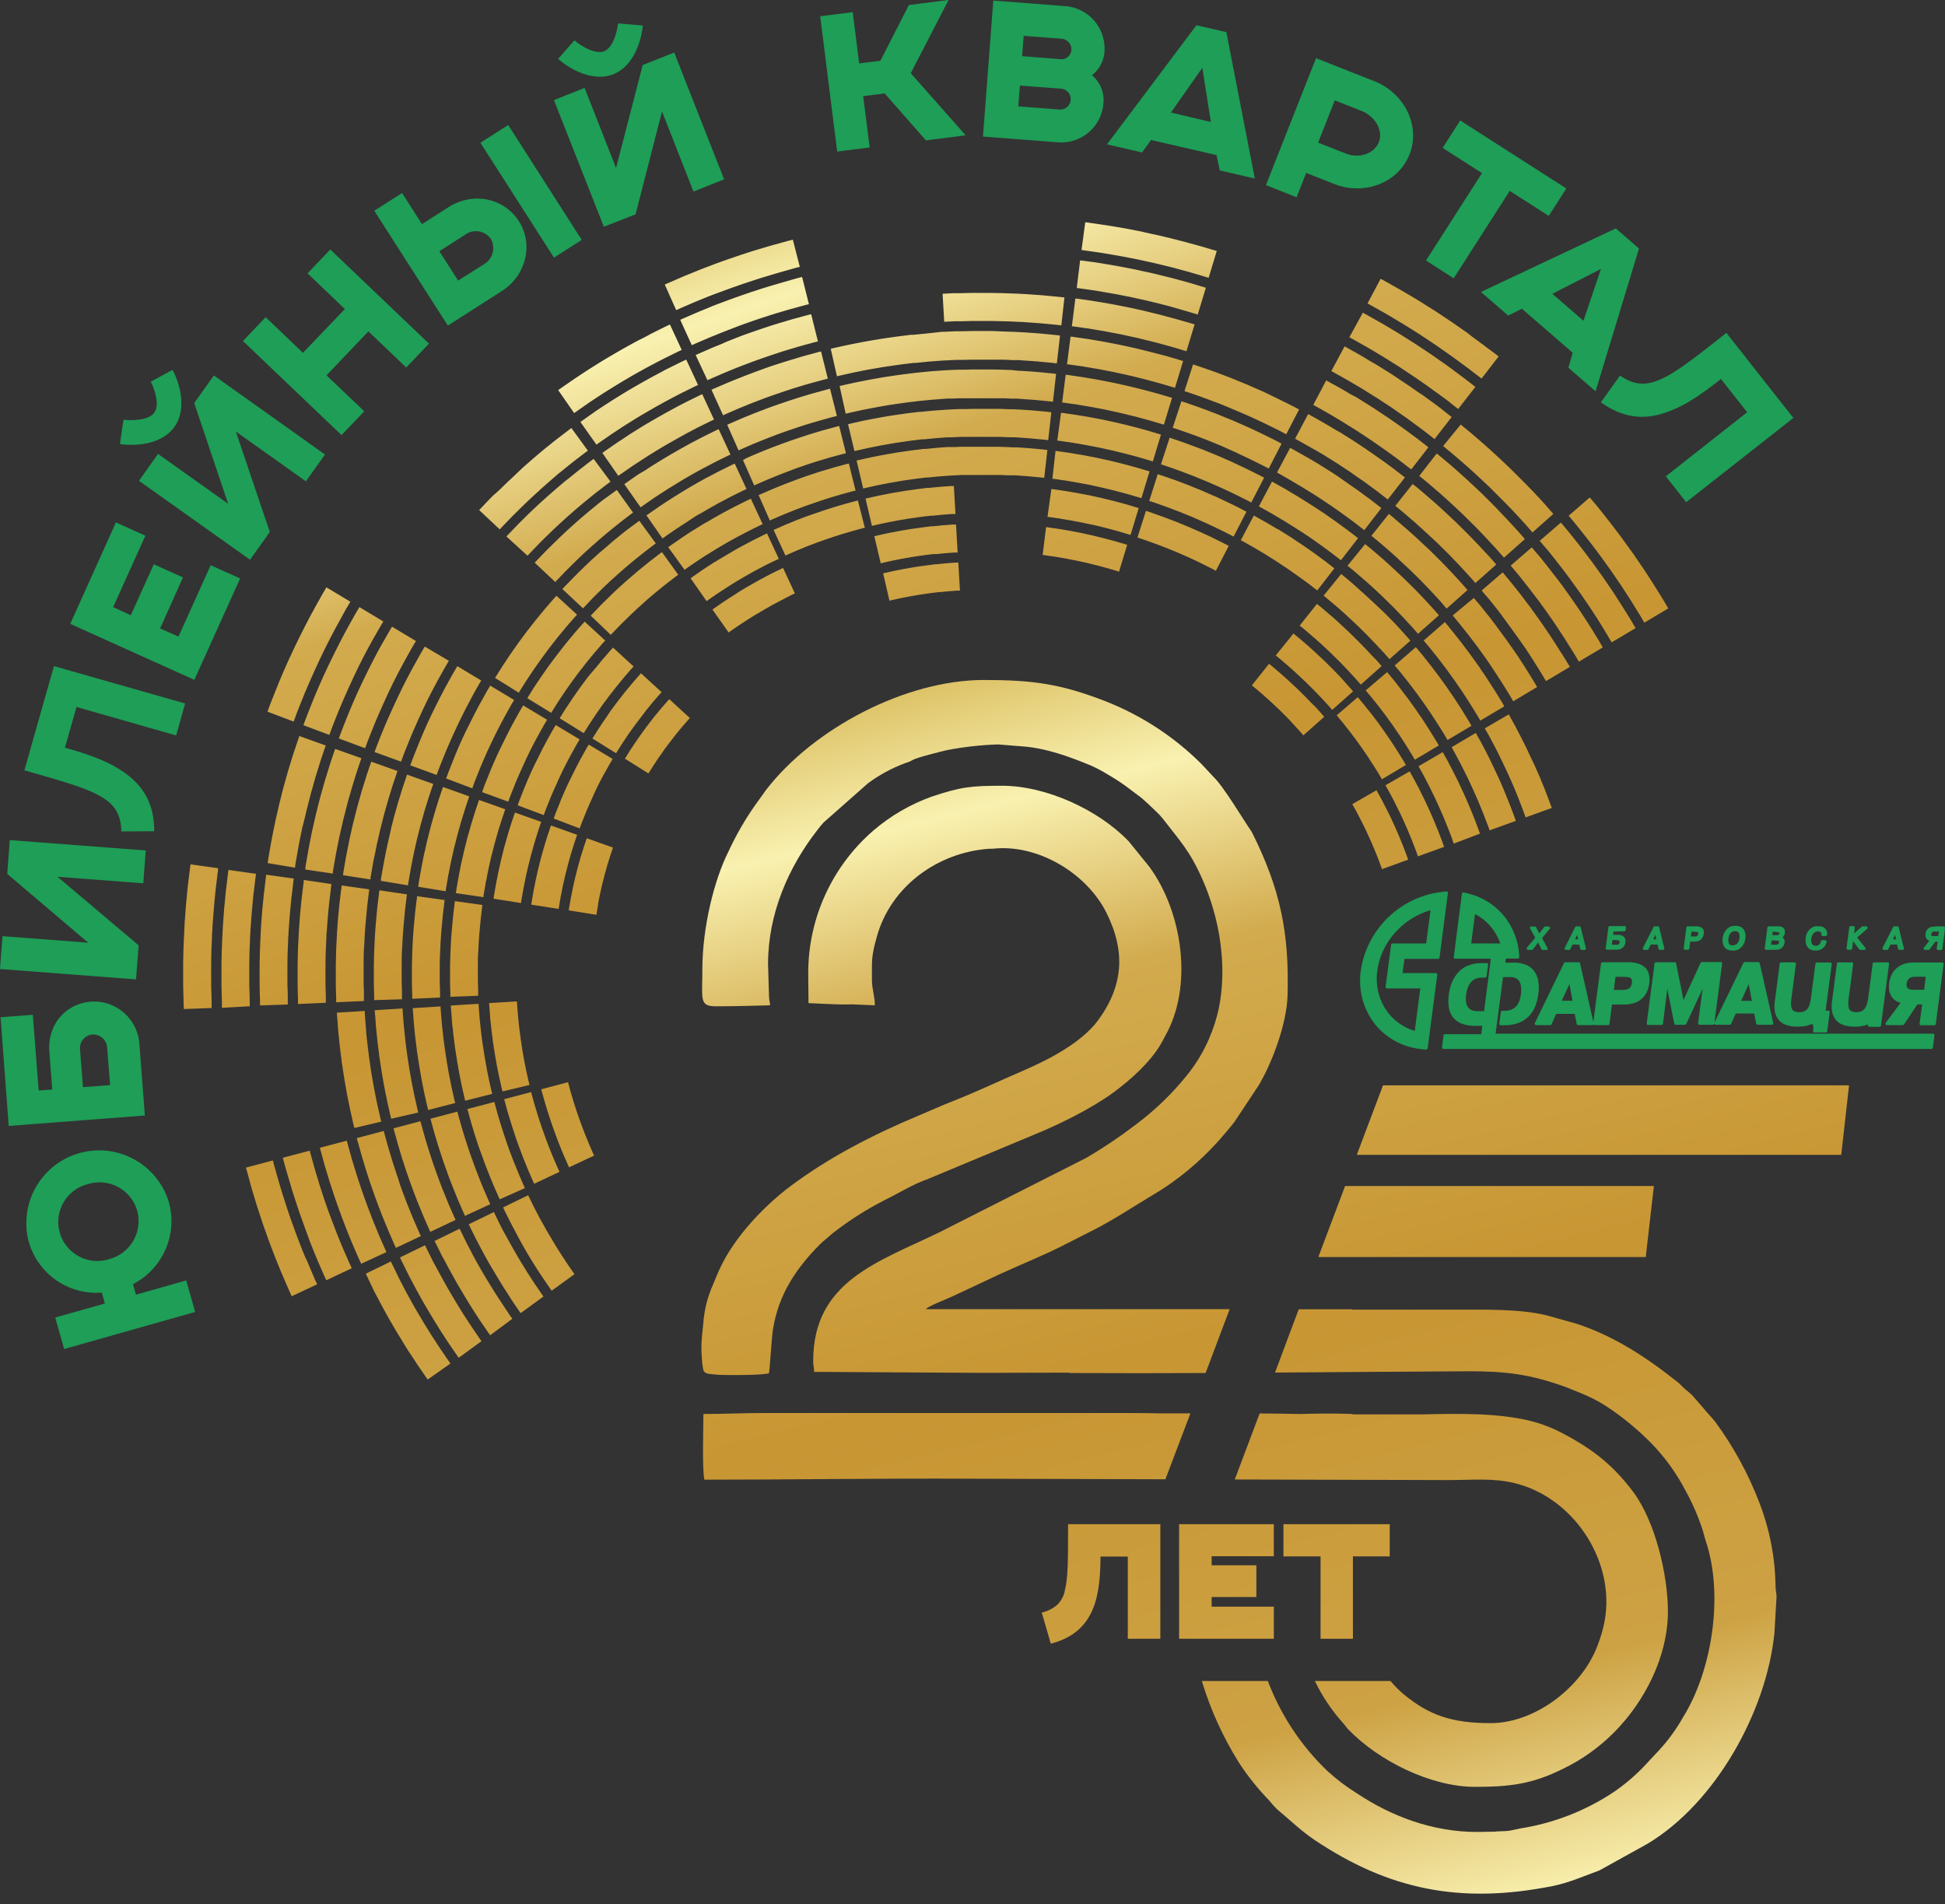
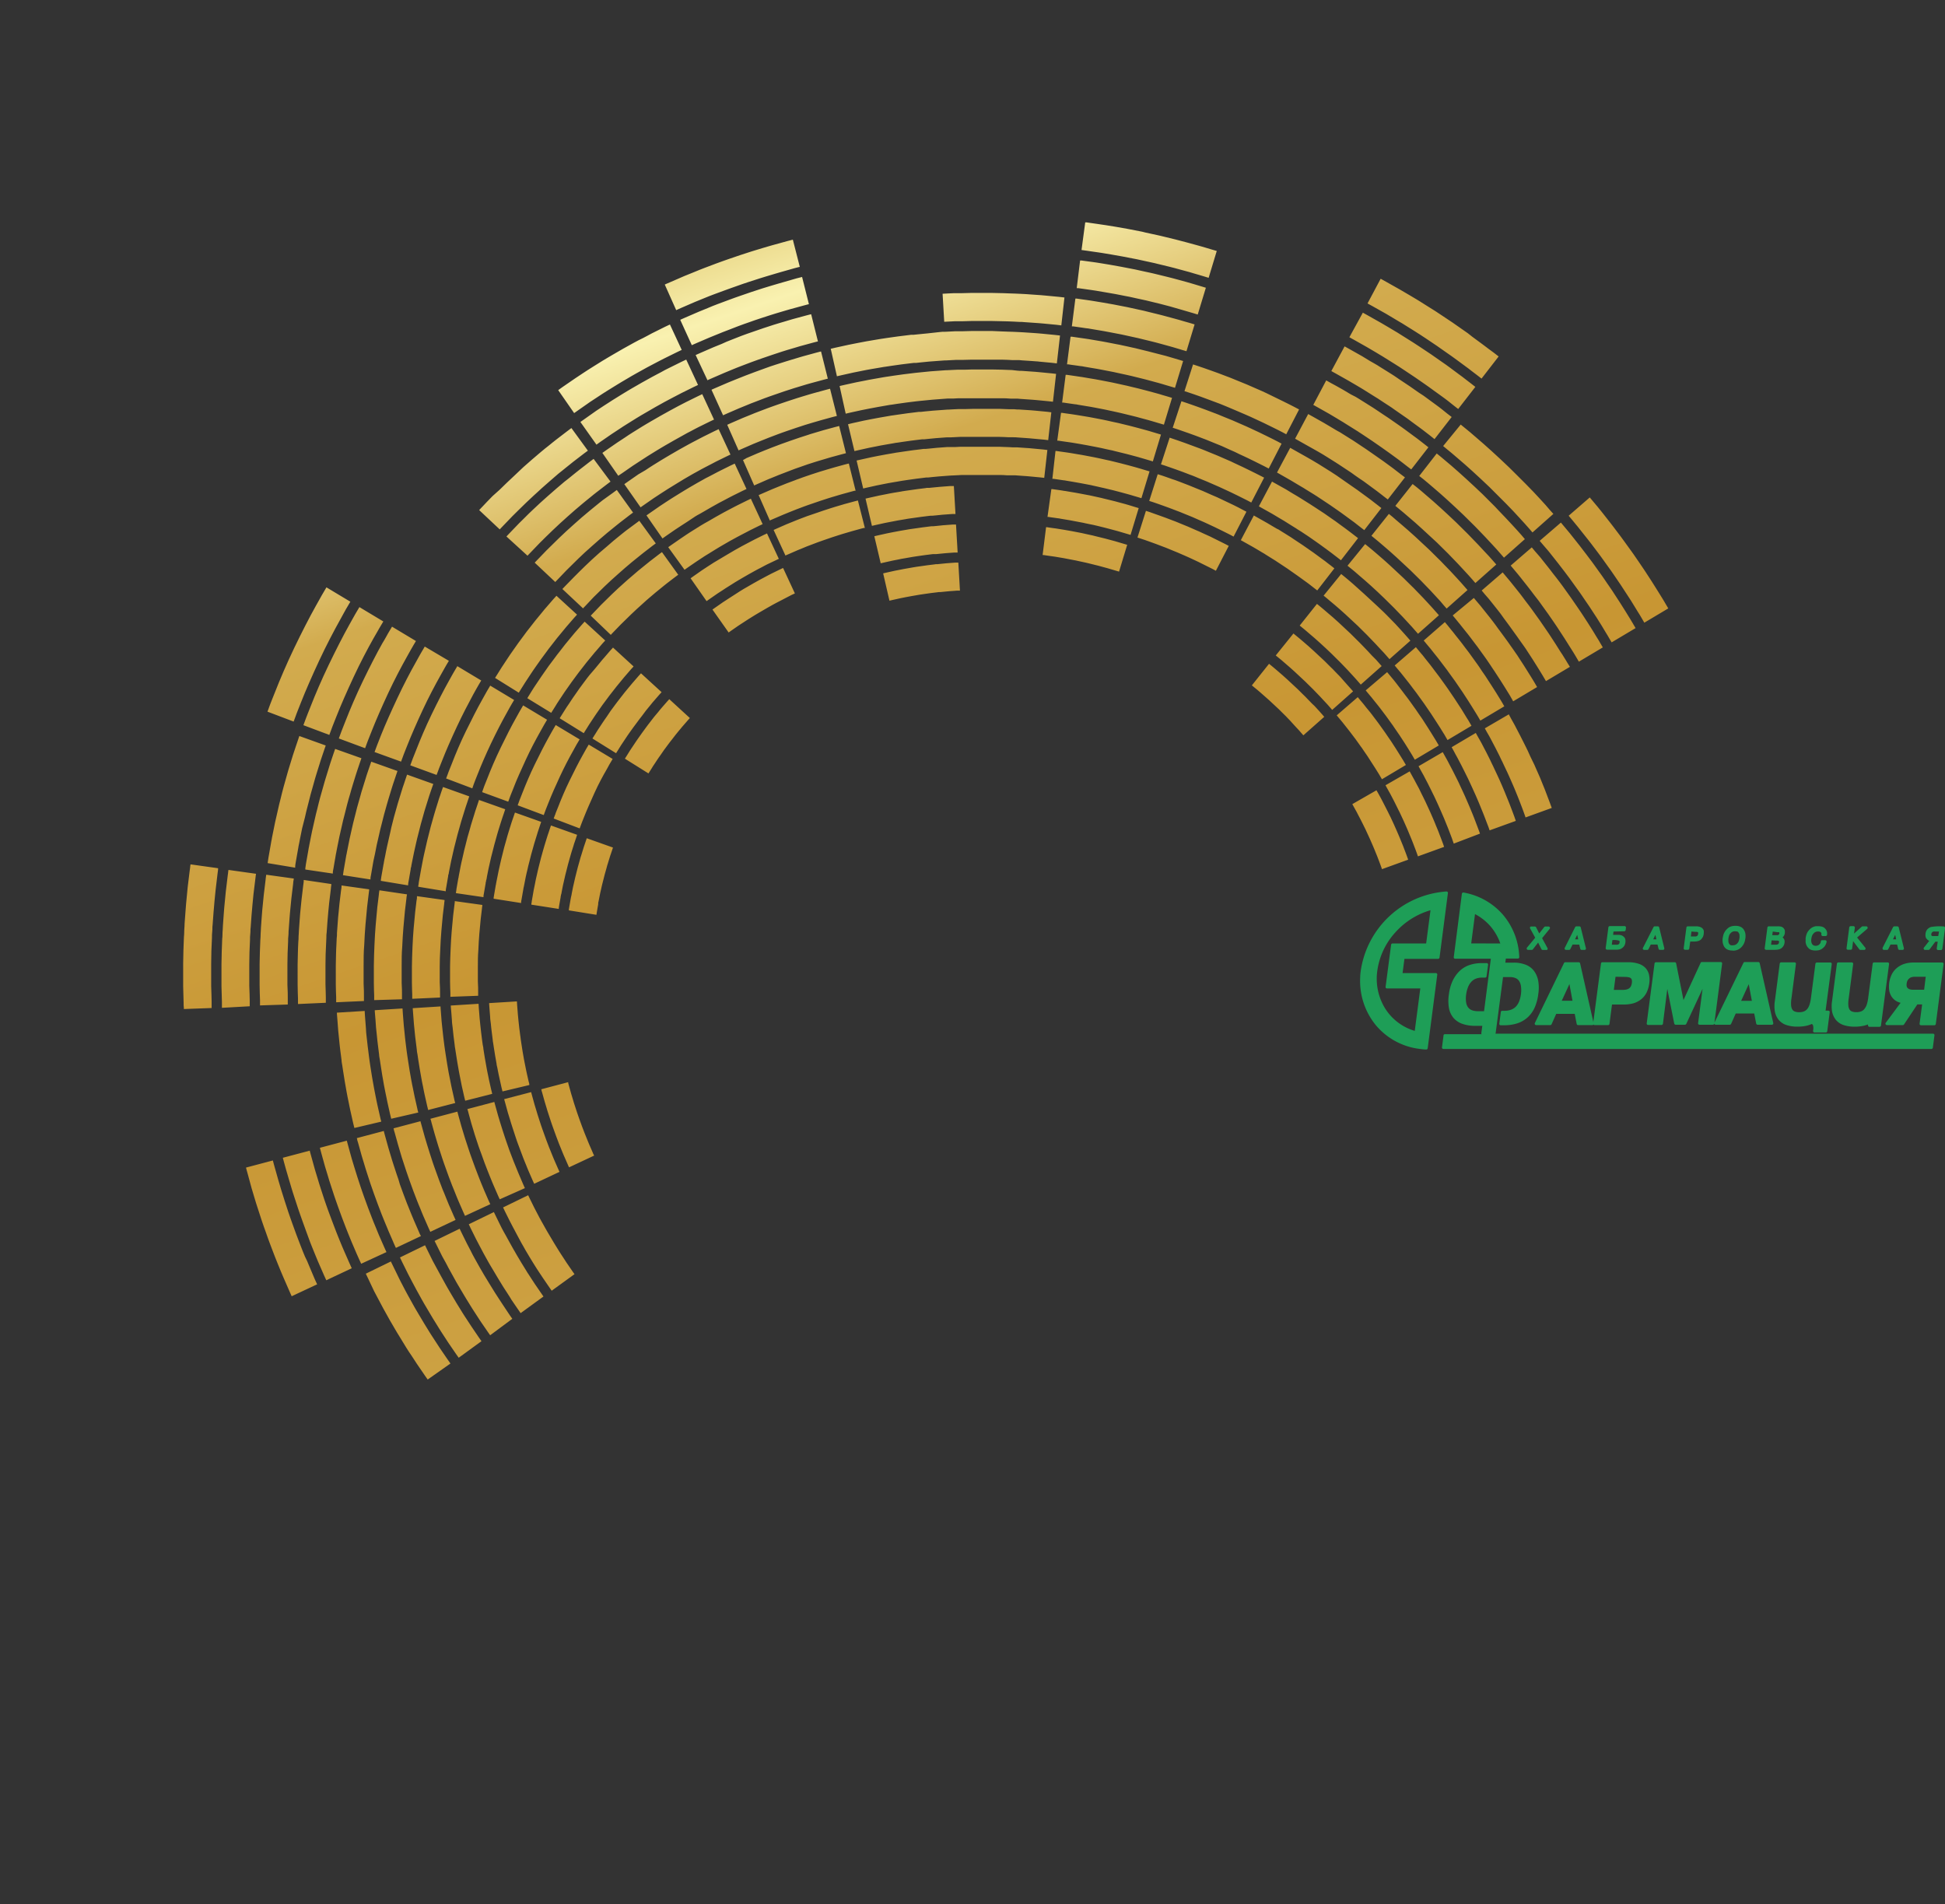
<svg xmlns="http://www.w3.org/2000/svg" xmlns:xlink="http://www.w3.org/1999/xlink" viewBox="0 0 478.37 468.27">
  <rect x="0" y="0" width="478.37" height="468.27" fill="#333333" stroke="none" />
  <defs>
    <style>.cls-1{fill:none;}.cls-2{clip-path:url(#clip-path);}.cls-3{fill:url(#Безымянный_градиент_8);}.cls-4{clip-path:url(#clip-path-2);}.cls-5{fill:url(#Безымянный_градиент_8-2);}.cls-6{fill:#1e9e57;}</style>
    <clipPath id="clip-path">
-       <path class="cls-1" d="M332,403h-7.21V382.75h-9.13v-7.92H341.8v7.92h-9.05V403Zm-19.42,0H290V374.83h23.29v7.88H298v2.22H309v7.81H298v2.37h15.3V403ZM198.78,239.28c0,2.66.07,4.57.07,7.41,10.37.49,8.38.3,10.78.3l5.54.24c0-2.28-.72-3.93-.72-6.27,0-4.89-.18-5.64,1.2-10.6,3.46-12.44,15-20.72,27.54-21.63.62,0,1.23,0,1.84-.09,10.69-.8,22.33,6.26,27.11,15.85S276.25,242.55,270,251c-4.11,5.52-12.25,9.67-18.49,12.36-5.71,2.45-11.17,5.07-17,7.37-3,1.17-5.67,2.4-8.64,3.64-11.07,4.63-21.95,10.2-31.54,17.39-6.62,5-13.52,12.35-17.09,19.79-.66,1.37-1.27,2.91-1.81,4.21a28.23,28.23,0,0,0-2.47,9.83c-.18,1.92-.46,3.91-.46,5.84,0,.74.17,5.26.65,5.83.6.72,1.64.61,2.62.75,1.95.26,12.81.2,13.36-.35.17-.35.65-8.91,1-10.85,1.41-8.59,5.66-14.87,11.51-20.78a18.76,18.76,0,0,1,1.67-1.46c.63-.54.88-.81,1.55-1.34a78.49,78.49,0,0,1,12.66-8.07c4.2-2.08,6.74-3.81,10.86-5.29L254.43,279c6.06-2.46,14.11-6.45,19.35-10.29,4.23-3.11,9-7.35,11.7-11.92.41-.7.66-1.18,1-1.85,7.11-12.32,4.34-30.71-3.8-41.78l-5.07-6.26c-7.35-7.68-20.22-13.67-31.15-13.67-7.71,0-10.23.31-17.33,2.68a45.77,45.77,0,0,0-14.32,8.33A46.35,46.35,0,0,0,198.78,239.28Zm94,108.3H286c-2.83-.05-5.69-.09-8.65-.09H187.7c-5.18,0-9.53.24-14.7.24,0,3.22-.32,13.76.24,16.15,21.67,0,44.69-.36,65.07-.24l48.32.14Zm39.88.15c-4.44-.19-8.93-.11-13.07,0-3.21-.06-6.44-.12-9.78-.14l-6.12,16.24,52.56.15c6.12,0,10.92-.57,16.35.77,15.12,3.72,25.52,20.5,21.69,35.58a36.29,36.29,0,0,1-1.81,5.42c-4.25,9.83-15.33,18-25.86,18-9.48,0-15.21-1.91-21.62-7.3a25.84,25.84,0,0,1-3-3.06H323.39a43.88,43.88,0,0,0,7,10.42c.54.58.62.86,1.2,1.46,7.48,7.78,20.36,14.15,31.15,14.15,8.56,0,14-.66,21.46-4.33a45.51,45.51,0,0,0,12.71-9c7.55-7.56,13.31-18.67,13.31-29.82,0-9-3.15-22.18-8.5-29.34s-10.93-11.23-18.81-15.17a34.94,34.94,0,0,0-6.18-2.25c-8.2-2.1-18.26-1.88-26.76-1.69H332.61Zm-19.07-10.19c15.92-.11,31.86-.24,47.73-.32,9.12,0,15,.73,23.64,3.83,4.62,1.86,7.21,2.74,11.45,5.67a70.15,70.15,0,0,1,9.44,7.91,49.12,49.12,0,0,1,8.73,12,54.35,54.35,0,0,1,4.22,9.76c.31,1,.37,1.48.69,2.44,4.6,13.59,1.47,32.28-5.58,43.53a43.27,43.27,0,0,1-6,8.2l-3.49,3.74a47.45,47.45,0,0,1-7.56,6.42,57.65,57.65,0,0,1-22.89,8.92c-1.09.19-2.2.51-3,.6-1.19.13-2.41.06-3.41.2l-4.28.07c-11.08,0-21.18-3.94-29.4-9.4a49.27,49.27,0,0,1-7.42-5.6,60.19,60.19,0,0,1-14.64-22.12H295.59a82.82,82.82,0,0,0,9.08,20,61,61,0,0,0,7.49,9.38,20.45,20.45,0,0,0,1.94,2.16c3.1,2.58,5.9,5.34,9.28,7.59,18.2,12.19,35.8,15.8,58.4,11.31,4.09-.81,7.73-2.45,11.58-3.85l11.78-6.53c16.79-10,29.34-32.57,31.28-51.87l.52-9c-.05-1.05-.23-1.32-.25-2.54a59.32,59.32,0,0,0-4-20.57,84.39,84.39,0,0,0-10.81-19.79c-.92-1.23-2-2.17-2.9-3.37l-2.81-3.22a21.92,21.92,0,0,0-1.69-1.44c-.61-.54-1-1-1.59-1.54-7.59-6.08-15.81-11.56-25.19-14.59l-7.33-2.06c-6.77-1.61-14.74-1.39-23.19-1.39H332.61v-.1c-4.4,0-8.8,0-13.19,0ZM172.75,238.31c0,7.53-.84,9.16,3.38,9.16,4.49,0,8.82-.14,13.26-.24,0-1-.22-1-.25-2.16l-.24-8c0-12.34,5-23.75,12-32.78a25,25,0,0,1,1.63-2l11-9.71a37.08,37.08,0,0,1,9.08-4.9c.49-.17.87-.29,1.24-.45l.59-.33c1.2-.67,7-2.08,8.46-2.43a78.84,78.84,0,0,1,12.59-1.4l6.25.5c5.76.47,11.21,2.5,16.36,4.6a34,34,0,0,1,4.42,2.33,50,50,0,0,1,4.26,2.74l4,3c1.29,1.15,2.39,2.15,3.62,3.37a15.55,15.55,0,0,1,1.62,1.75c4.14,5.4,6.54,7.75,9.64,14.7,4.29,9.64,6.24,21.34,4.12,31.84a39.79,39.79,0,0,1-2.39,7.48,38.56,38.56,0,0,1-5.55,9.16,69.47,69.47,0,0,1-12.67,12.15,116.82,116.82,0,0,1-12,8.05l-36,18.24C216.07,310.34,200,315,200,334.72c0,1.34.24,1.43.24,2.65l41,.24q10.86,0,21.76-.05v.09q16.77.09,33.52,0l5.91-15.7H227.71c.54-.74,5.33-2.55,6.51-3.13l11.64-5.46c5-2.31,10.23-4.39,15.11-6.83l7.35-3.73c5.05-2.5,9.77-5.66,14.59-8.55,1-.63,1.92-1.14,3-1.84a69.61,69.61,0,0,0,15.53-13.87c.75-.93,1.45-1.68,2.17-2.65l5.87-8.84c3.32-5.48,7-15.22,7.19-22.21.44-15.45-1.75-26.15-8.76-40.18-2.2-3.21-7-11.31-9.49-13.65l-2.91-3.12a69.3,69.3,0,0,0-23.61-15.44c-11-4.27-17.81-5.23-29.95-5.23-19.26,0-41.89,11.94-53.51,27l-2.82,3.93a73.24,73.24,0,0,0-6.42,11.18C175.7,216.22,172.75,228,172.75,238.31Zm167.4,28.59H454.77L452.85,284H333.7Zm-9.33,24.77h75.95l-2,17.46H324.24Zm-69,99.75c.87-3.11.87-7.75.87-15.81v-.78h22.69V403h-8V382.79h-6.71c-.06,9.2-1.17,18.2-11.48,21.21l-.75.21-2.22-7.65a8.51,8.51,0,0,0,3.9-2A7,7,0,0,0,261.86,391.42Z" />
-     </clipPath>
+       </clipPath>
    <linearGradient id="Безымянный_градиент_8" x1="252.22" y1="70.51" x2="373.89" y2="562.62" gradientUnits="userSpaceOnUse">
      <stop offset="0" stop-color="#613620" />
      <stop offset="0.12" stop-color="#c49926" />
      <stop offset="0.24" stop-color="#f9f1b0" />
      <stop offset="0.33" stop-color="#d2ab4e" />
      <stop offset="0.52" stop-color="#c89633" />
      <stop offset="0.71" stop-color="#cda244" />
      <stop offset="0.82" stop-color="#f9f1b0" />
      <stop offset="1" stop-color="#642c29" />
    </linearGradient>
    <clipPath id="clip-path-2">
      <path class="cls-1" d="M264.82,70.86l.34,0,1,.14,1.49.21.91.13,1,.15,2.28.39c.8.13,1.65.27,2.53.44l2.7.53.69.13.69.15,1.4.31,1.39.3.69.15.69.17,2.67.65c.87.21,1.7.44,2.49.65L290,76c.34.09.67.19,1,.29l.89.26,1.44.42,1.25.38,2-6.59-1.3-.39-1.49-.45-.92-.27-1-.29-2.31-.63c-.82-.22-1.68-.46-2.58-.67l-2.78-.68-.71-.17-.72-.16-1.44-.31-1.45-.32-.72-.16-.72-.14-2.8-.54c-.91-.18-1.79-.32-2.63-.47l-2.36-.39c-.37-.07-.72-.11-1-.16l-1-.14L267,64.2l-1-.14-.35,0ZM262.43,89.6l.3,0,.85.13,1.33.18.82.12c.29,0,.59.08.91.14l2,.34c.72.12,1.49.24,2.27.4l2.42.47.62.12.62.14,1.24.27,1.25.27.62.14.61.14,2.39.59c.78.18,1.52.39,2.23.58l2,.54.88.25.79.24,1.29.38,1.12.33,2-6.59-1.17-.35-1.35-.4-.82-.24-.92-.27L284.7,87c-.74-.2-1.52-.41-2.33-.6l-2.49-.61-.64-.16-.65-.14-1.3-.29-1.3-.28-.64-.14-.65-.12-2.52-.49c-.82-.17-1.61-.29-2.36-.42l-2.12-.36c-.33-.06-.65-.1-.95-.14l-.85-.12-1.39-.2-.89-.13-.32,0ZM266,61.48l.36.05,1,.14,1.57.23,1,.14c.34.05.7.09,1.07.16l2.39.4c.85.14,1.75.29,2.67.47l2.84.55.73.14.73.16,1.46.32,1.47.32.73.16.72.18,2.81.68c.91.22,1.79.46,2.62.69l2.33.63,1,.3.93.27,1.52.45,1.31.4,2-6.6-1.37-.4-1.57-.47-1-.29-1.08-.3-2.42-.66c-.86-.23-1.77-.48-2.71-.71l-2.92-.71-.74-.18-.76-.17-1.52-.33-1.51-.33L281,57l-.76-.15-2.94-.57c-1-.19-1.89-.34-2.77-.49L272,55.38l-1.1-.16-1-.15-1.62-.23-1-.15-.37,0ZM261.23,99l.28,0,.81.12,1.25.18.77.11c.27,0,.56.07.85.13l1.92.32c.68.11,1.39.22,2.13.37l2.28.44.58.12.58.13,1.18.25,1.17.26.58.13.58.14,2.25.55c.73.17,1.43.36,2.1.55l1.87.5.83.24.75.22,1.21.36,1.06.31,2-6.59-1.1-.33-1.27-.37-.78-.24c-.28-.08-.57-.17-.87-.24l-2-.54c-.69-.18-1.43-.39-2.19-.57L277.75,95l-.61-.15-.61-.13-1.22-.27-1.23-.27-.61-.13-.61-.12-2.38-.46c-.77-.16-1.52-.27-2.23-.39l-2-.34c-.31-.06-.61-.09-.89-.13l-.81-.12-1.31-.19-.84-.12-.3,0Zm2.39-18.74.32,0,.91.13,1.41.2.87.13c.3,0,.62.08,1,.14l2.15.36c.76.13,1.57.26,2.4.43l2.56.49.66.13.65.14,1.32.29,1.32.29.65.14.65.16,2.54.62c.82.19,1.61.41,2.35.61l2.11.58c.33.08.64.18.93.26l.84.25,1.36.41,1.19.35,2-6.59-1.23-.37L291.13,79l-.87-.26-1-.28-2.19-.59c-.78-.21-1.6-.44-2.46-.64L282,76.59l-.67-.17-.69-.15-1.37-.3-1.37-.3-.69-.15-.68-.13-2.66-.52c-.86-.17-1.7-.3-2.5-.44l-2.24-.37c-.34-.07-.68-.11-1-.16l-.9-.13-1.46-.2-.95-.14-.33,0Zm-7.19,56.23.22,0,.6.09.94.14.58.08.64.09,1.43.24c.51.09,1.05.17,1.6.29l1.71.33.44.08.44.1.88.19.88.19.44.1.43.1,1.69.42c.55.12,1.08.27,1.58.41l1.41.38,2.89.85,2-6.59-3.07-.91-1.5-.4c-.53-.14-1.08-.3-1.67-.43l-1.79-.44-.46-.12-.47-.1-.93-.2-.94-.21-.46-.1-.46-.09-1.82-.35c-.58-.12-1.15-.21-1.69-.3l-1.53-.25c-.23-.05-.46-.07-.68-.11l-.61-.08-1-.14-.64-.1-.23,0Zm1.2-9.37.23,0,.66.1,1,.14.62.09c.22,0,.45.06.69.11.49.07,1,.16,1.56.26s1.13.18,1.73.31l1.85.35.48.09.47.11,1,.21,1,.2.47.11.47.11,1.83.45c.6.14,1.17.3,1.71.45l1.53.41,3.13.92,2-6.59-.91-.27-1-.31-.64-.19-.71-.21-1.61-.43c-.58-.16-1.18-.33-1.81-.47l-1.93-.47-.5-.13-.5-.11-1-.22-1-.22-.5-.11-.5-.09-2-.38c-.63-.13-1.25-.22-1.83-.32l-1.64-.28c-.25,0-.5-.08-.73-.11l-.66-.1-1.08-.15-.69-.1-.24,0Zm1.2-9.37.25,0,.7.1,1.1.16.67.1c.24,0,.49.06.75.11l1.68.28c.59.1,1.22.2,1.86.33l2,.38.51.1.51.12,1,.22,1,.23.51.11.51.12,2,.48c.64.15,1.25.32,1.83.48l1.65.45.72.2.66.2,1.06.31.93.28,2-6.59-1-.29-1.12-.34-.69-.2-.77-.22-1.72-.47c-.62-.16-1.26-.34-1.93-.5l-2.08-.51-.53-.13-.54-.11-1.08-.24-1.08-.24-.54-.11-.53-.11-2.1-.4c-.67-.14-1.34-.24-2-.35l-1.76-.3-.79-.12-.71-.1-1.15-.16-.74-.11-.27,0Zm1.2-9.38.27,0,.75.11,1.17.17.73.1.8.12,1.79.3c.64.11,1.31.22,2,.36l2.13.41.55.11.55.11,1.1.25,1.1.24.55.11.54.14,2.11.52c.69.15,1.34.34,2,.51l1.75.47c.28.07.54.15.78.23l.7.2,1.14.34,1,.3,2-6.6-1-.3-1.2-.36-.73-.22c-.26-.08-.53-.16-.82-.23l-1.84-.5c-.65-.18-1.34-.37-2.06-.54l-2.22-.54-.56-.14-.58-.12-1.15-.25-1.15-.26-.58-.12-.57-.12-2.24-.43c-.72-.15-1.43-.25-2.1-.37l-1.88-.31c-.29-.06-.57-.09-.84-.13l-.75-.11-1.23-.17-.8-.12-.28,0Zm31.29-12.18,1.11.36,1.27.43,1.65.58c1.21.41,2.59,1,4.09,1.52l.56.21.57.23,1.15.47,2.36,1,2.33,1,1.14.5,1.1.51c1.45.68,2.8,1.29,3.94,1.88l1.56.77c.47.23.87.43,1.2.61l1,.54,3.16-6.11-1.08-.57c-.34-.19-.77-.39-1.25-.64l-1.63-.81c-1.18-.6-2.59-1.24-4.1-2l-1.15-.53-1.19-.52-2.43-1.06-2.45-1-1.2-.49-.59-.24-.59-.22c-1.56-.59-3-1.16-4.27-1.58l-1.71-.6L294.59,90l-1.16-.38Zm-11.56,36,.85.28c.28.08.6.2,1,.33l1.26.45c.93.31,2,.74,3.15,1.17l.43.16.44.17.89.37,1.81.74,1.8.78.88.39c.29.12.57.26.85.39,1.12.53,2.17,1,3,1.45l1.21.6c.36.18.68.33.93.47l.79.42,3.16-6.12-.84-.44c-.26-.15-.6-.31-1-.5l-1.27-.63c-.93-.48-2-1-3.21-1.52-.3-.14-.59-.29-.9-.42l-.93-.4-1.89-.83-1.91-.78-.94-.39-.46-.18-.46-.17c-1.21-.46-2.34-.9-3.32-1.23l-1.33-.47c-.4-.14-.74-.27-1-.36l-.91-.29Zm8.67-27,1.05.34c.33.1.73.24,1.19.41l1.55.54c1.14.38,2.45.9,3.86,1.43l.53.2.54.22,1.08.44,2.22.9,2.2,1,1.07.47,1,.49c1.37.64,2.65,1.22,3.72,1.77l1.47.73c.44.22.82.4,1.13.57l1,.52,3.16-6.12-1-.54c-.32-.18-.73-.37-1.18-.6l-1.54-.76c-1.12-.58-2.46-1.18-3.88-1.85l-1.09-.5-1.12-.49-2.29-1-2.32-.94-1.13-.47-.56-.22-.56-.21c-1.47-.55-2.84-1.09-4-1.49l-1.62-.57c-.48-.17-.9-.32-1.25-.43l-1.09-.36Zm-5.78,18,.92.29,1.05.36,1.35.48c1,.34,2.15.79,3.39,1.26l.46.17.48.19.95.39,1.95.79,1.93.85.94.41.92.42c1.2.57,2.32,1.07,3.27,1.56l1.29.64,1,.5.85.46,3.16-6.12-.9-.47c-.28-.16-.64-.33-1-.53l-1.36-.68c-1-.51-2.18-1-3.43-1.63-.32-.15-.64-.31-1-.45l-1-.43-2-.89-2.05-.83-1-.41-.5-.2-.49-.19c-1.3-.48-2.5-1-3.55-1.31l-1.43-.51-1.11-.38-1-.31Zm2.89-9,1,.32c.32.1.69.24,1.12.39l1.46.51c1.07.36,2.3.85,3.62,1.35l.5.18.5.2,1,.42,2.08.85,2.07.9,1,.44,1,.46c1.29.6,2.49,1.14,3.5,1.66l1.38.69,1.06.53.92.49,3.16-6.12-1-.51-1.11-.56-1.45-.72c-1.05-.54-2.32-1.11-3.66-1.74l-1-.48-1.06-.46-2.16-.94-2.18-.89-1.07-.44-.53-.21-.52-.2c-1.38-.52-2.67-1-3.79-1.4l-1.53-.54c-.45-.16-.84-.3-1.17-.4l-1-.34ZM323,99.57l.28.15.8.45c.69.39,1.67.93,2.84,1.6l1.88,1.12c.34.19.68.4,1,.61l.53.31.53.34,2.21,1.38.57.36.28.17.28.19,1.13.74c.75.5,1.51,1,2.24,1.5l2.15,1.49,1,.71,1,.71,1.77,1.29.78.58.69.53,1.13.88,1,.76,4.22-5.44-1-.79-1.17-.91-.72-.55-.82-.6-1.83-1.35-1-.73-1.07-.75-2.23-1.55c-.76-.52-1.55-1-2.33-1.55l-1.17-.78-.29-.19-.3-.19-.59-.37-2.3-1.44-.55-.34-.55-.33L332.26,97l-1.95-1.16c-1.22-.7-2.25-1.26-3-1.66l-.83-.47-.3-.16Zm4.44-8.32.3.17c.2.1.48.27.85.47.72.41,1.76,1,3,1.69l2,1.17,1.08.64.56.34.56.35,2.33,1.46.6.37.3.19.3.2,1.19.78c.79.53,1.59,1,2.36,1.58l2.26,1.57,1.08.75,1,.75,1.86,1.36c.28.22.56.42.82.61l.74.57,1.19.92,1,.8,4.22-5.44-1.08-.83-1.24-1-.76-.59-.85-.63-1.94-1.42-1.05-.77L349,96.58l-2.35-1.64c-.8-.55-1.63-1.09-2.45-1.63L343,92.49l-.31-.2-.31-.2-.62-.39-2.42-1.51-.58-.37-.58-.34L337,88.81,335,87.59l-3.11-1.75-.88-.49-.31-.17Zm8.9-16.63s1.84,1,4.58,2.56l2.18,1.3c.39.23.79.46,1.19.71l.62.36.62.39,2.58,1.61.65.42.33.2.33.22,1.32.87L353.33,85l2.49,1.75,1.19.83c.39.27.76.55,1.13.82l2.05,1.51c.32.23.63.45.91.67l.81.63,1.32,1,1.15.89,4.21-5.44-1.19-.92-1.36-1-.84-.64c-.29-.23-.61-.46-.94-.7l-2.12-1.56L361,81.94l-1.23-.86-2.58-1.8-2.7-1.8-1.36-.9-.34-.22-.34-.21-.69-.43-2.65-1.67-.65-.4-.64-.38-1.23-.73L344.3,71.2c-2.83-1.61-4.73-2.65-4.73-2.65ZM314.08,116.2l3.5,2,1.67,1,.91.54.48.28.47.3,2,1.23.5.32.26.16.25.17,1,.66c.67.44,1.34.88,2,1.33l1.9,1.32.91.64.86.63,1.57,1.15.7.51.61.48,1,.78.87.67,4.21-5.43-.91-.71-1.05-.81-.64-.5-.73-.54-1.64-1.2-.9-.66-.95-.66-2-1.39L328.83,117l-1.05-.69-.26-.17-.26-.17-.53-.33-2.06-1.29-.49-.31-.5-.29-.95-.57-1.75-1c-1.09-.62-2-1.12-2.65-1.49l-.74-.42-.27-.14Zm17.8-33.27.31.18.89.49,3.15,1.78,2.09,1.23,1.13.68.59.35.59.37,2.45,1.53.63.4.32.2.31.2,1.25.83c.84.55,1.67,1.1,2.49,1.66l2.38,1.65,1.13.8,1.07.78,2,1.44c.3.22.6.43.87.64l.77.59,1.25,1,1.09.85,4.22-5.44-1.13-.88-1.3-1-.8-.62-.9-.66-2-1.49-1.11-.81-1.18-.82-2.46-1.72-2.58-1.72-1.3-.85-.32-.21-.33-.21-.65-.41-2.53-1.59-.62-.39-.61-.36-1.17-.7-2.16-1.27c-2.7-1.54-4.52-2.54-4.52-2.54Zm-13.35,24.95.26.15.76.43,2.69,1.51,1.78,1,1,.58.5.3.5.31,2.09,1.31.54.34.26.17.27.17,1.07.71,2.12,1.4c.68.49,1.36,1,2,1.42l1,.67.91.67,1.66,1.22.74.55.66.5,1.06.83.93.71,4.22-5.43-1-.75-1.12-.86-.68-.53-.77-.57-1.74-1.27-1-.7-1-.7-2.11-1.47L334,109.13l-1.11-.74-.28-.18-.28-.17-.56-.35-2.18-1.37L329,106l-.52-.3-1-.6-1.86-1.1c-1.15-.66-2.12-1.2-2.8-1.58l-.79-.44-.28-.16Zm-8.91,16.64,3.29,1.84,1.57.94.86.51.45.26.44.28,1.85,1.16.47.29.24.15.23.16,1,.62,1.87,1.24,1.79,1.25.85.6c.28.2.55.39.81.59l1.47,1.08c.23.16.45.32.65.48l.58.45.94.72.82.64,4.21-5.44-.86-.66-1-.77-.61-.46c-.21-.17-.45-.33-.68-.51l-1.55-1.13-.84-.62-.9-.62-1.87-1.31c-.64-.44-1.3-.87-2-1.31l-1-.65-.25-.16-.24-.16c-.17-.1-.34-.2-.5-.31l-1.93-1.21-.47-.29-.47-.28-.9-.53-1.64-1-3.45-1.93Zm-4.44,8.32,3.07,1.72,1.47.87.8.48.42.24.41.27,1.73,1.08.44.27.22.14.22.15.88.58,1.75,1.16,1.67,1.17.8.56.75.54,1.38,1,.61.44.54.42.87.68.77.59,4.21-5.43-.8-.63-.93-.71c-.18-.14-.37-.28-.56-.44l-.65-.47-1.44-1.06-.79-.58-.84-.58-1.76-1.23c-.6-.41-1.22-.81-1.84-1.22l-.92-.62-.23-.15-.24-.15-.46-.29-1.82-1.13-.43-.28L314,130l-.84-.49-1.55-.92-3.23-1.82Zm49.76-23.15,1,.83c.66.51,1.56,1.3,2.65,2.23,2.19,1.84,5,4.42,7.77,7.06l2,2,1,1c.32.33.64.65,1,1,.63.64,1.23,1.27,1.8,1.86s1.08,1.17,1.57,1.7l1.32,1.44c.4.43.73.82,1,1.13l.86,1,5.14-4.56-.9-1c-.29-.32-.63-.72-1-1.17l-1.37-1.5c-.51-.54-1.05-1.14-1.64-1.76L375.24,119q-.48-.51-1-1l-1-1-2.11-2.09c-2.86-2.74-5.8-5.41-8.07-7.33-1.13-1-2.07-1.77-2.74-2.31l-1.06-.86Zm-5.88,7.36,1,.78c.62.49,1.47,1.24,2.5,2.11,2.08,1.75,4.75,4.19,7.37,6.69l1.92,1.9.94.93.9.93,1.7,1.77c.54.56,1,1.11,1.49,1.6l1.26,1.37c.37.41.68.77.94,1.07l.82.94,5.14-4.56-.85-1c-.28-.31-.6-.69-1-1.12l-1.3-1.42c-.48-.52-1-1.09-1.56-1.67l-1.76-1.84-.94-1-1-1-2-2c-2.72-2.6-5.51-5.14-7.66-7-1.08-.92-2-1.69-2.61-2.2l-1-.81Zm-5.88,7.35.91.75c.59.46,1.39,1.16,2.37,2,2,1.65,4.48,4,7,6.32l1.81,1.79.89.88.85.88,1.6,1.66,1.41,1.52c.43.47.83.91,1.19,1.29l.89,1,.77.89,5.14-4.56-.81-.92c-.26-.29-.56-.65-.93-1.05L365,135.5l-1.47-1.58q-.79-.84-1.68-1.74c-.29-.3-.58-.61-.88-.91l-.93-.92-1.89-1.87c-2.58-2.46-5.21-4.87-7.26-6.59-1-.87-1.85-1.6-2.46-2.08l-1-.78Zm-29.41,36.79.65.53c.42.32,1,.82,1.67,1.41,1.39,1.16,3.16,2.8,4.91,4.46l1.28,1.26.63.62.6.62,1.13,1.17c.36.38.68.75,1,1.08l.84.9c.25.27.45.52.63.72l.54.62,5.14-4.56-.58-.66c-.19-.21-.4-.47-.67-.75l-.89-1-1-1.14-1.21-1.24-.63-.66-.67-.65-1.35-1.35c-1.86-1.76-3.74-3.49-5.21-4.73-.74-.62-1.34-1.15-1.78-1.49l-.68-.56Zm-5.88,7.36.59.48c.39.29.9.76,1.54,1.29,1.27,1.07,2.9,2.57,4.5,4.09l1.17,1.16.58.57c.18.19.37.38.54.57.37.37.71.73,1,1.07s.63.68.91,1l.77.82c.23.25.41.48.57.66l.5.57,5.14-4.55s-.19-.23-.53-.61c-.17-.2-.37-.44-.62-.7s-.52-.56-.81-.89-.62-.68-1-1l-1.11-1.14c-.19-.2-.39-.4-.58-.61l-.62-.6-1.25-1.24c-1.71-1.62-3.44-3.22-4.8-4.36-.68-.57-1.22-1.06-1.63-1.38s-.63-.51-.63-.51Zm29.41-36.79.86.7c.55.43,1.31,1.1,2.23,1.88,1.84,1.55,4.21,3.73,6.54,5.94l1.71,1.69.84.83c.27.28.53.56.8.83l1.51,1.56,1.32,1.43,1.12,1.21.84,1,.73.83,5.13-4.56-.76-.87c-.24-.27-.53-.62-.88-1l-1.16-1.27-1.39-1.5-1.58-1.63-.83-.87-.88-.86-1.78-1.77c-2.44-2.32-4.92-4.59-6.85-6.22-1-.81-1.75-1.51-2.33-2l-.9-.73Zm-17.64,22.08.69.56c.46.35,1.07.9,1.81,1.53,1.51,1.26,3.43,3,5.33,4.83l1.38,1.37.68.67.65.67,1.23,1.28c.38.4.74.8,1.07,1.16l.91,1c.27.29.49.56.68.77l.59.68,5.14-4.56-.63-.71c-.2-.23-.43-.51-.72-.82l-1-1c-.36-.38-.73-.8-1.14-1.23l-1.29-1.34-.69-.71c-.23-.24-.47-.47-.72-.71l-1.46-1.45c-2-1.9-4-3.77-5.62-5.1-.79-.67-1.44-1.25-1.91-1.62l-.74-.6Zm5.88-7.36.75.61c.48.38,1.14,1,1.95,1.64,1.61,1.36,3.69,3.26,5.73,5.2l1.49,1.48.74.73.69.72,1.32,1.37c.42.44.8.86,1.16,1.25l1,1.06c.29.31.53.6.73.83l.64.73,5.14-4.55-.67-.77-.78-.88-1-1.11c-.37-.41-.77-.86-1.21-1.32L341.78,152l-.74-.76-.77-.76L338.7,149c-2.14-2-4.33-4-6-5.47-.84-.72-1.54-1.33-2.05-1.73l-.79-.64Zm5.88-7.36.8.65c.52.41,1.23,1,2.09,1.77,1.73,1.45,4,3.49,6.14,5.57l1.6,1.58.79.78.74.77,1.42,1.47c.45.47.86.93,1.24,1.34l1.05,1.14c.31.33.56.64.78.89l.69.78,5.14-4.56-.72-.81c-.23-.26-.5-.59-.83-.94s-.69-.76-1.09-1.19L350,147l-1.49-1.54-.78-.81-.83-.81c-.55-.55-1.11-1.11-1.68-1.66-2.29-2.18-4.62-4.32-6.43-5.85-.91-.77-1.65-1.42-2.2-1.85l-.84-.68Zm33,6.1.75.9.87,1,.26.31.26.33.58.72,1.29,1.63c.23.28.45.58.69.89l.71,1,.74,1,.37.5.37.51c.5.68,1,1.38,1.49,2.07l.38.52.36.53.72,1,.71,1c.12.18.23.35.35.51l.33.51c.87,1.35,1.71,2.59,2.37,3.7.33.54.64,1.05.92,1.49l.38.62.32.54c.38.64.59,1,.59,1l5.89-3.51L385.5,163l-.33-.56-.4-.64c-.28-.47-.61-1-1-1.56-.69-1.15-1.56-2.45-2.47-3.86-.12-.17-.23-.35-.35-.53l-.36-.53-.74-1.08-.75-1.09c-.12-.19-.25-.37-.38-.56l-.39-.54-1.55-2.16-.39-.53-.39-.52-.77-1-.74-1c-.25-.32-.48-.64-.72-.94l-1.35-1.69-.6-.75-.28-.35-.26-.32-.91-1.08-.79-.95Zm7.13-6.13.8.95c.25.31.56.68.92,1.1.08.11.18.22.27.33l.28.35.61.77,1.36,1.72c.25.3.49.62.74.95l.75,1,.78,1,.4.52.39.54,1.58,2.2.4.55.38.56c.26.38.51.75.77,1.11l.75,1.1.36.54c.12.18.24.36.35.54.93,1.43,1.81,2.74,2.51,3.91l1,1.58.4.66.34.57.63,1.08,5.89-3.51-.66-1.12-.34-.6-.43-.68-1-1.65c-.73-1.21-1.65-2.59-2.61-4.07l-.37-.56-.38-.56-.78-1.14c-.26-.39-.53-.78-.8-1.16-.13-.2-.26-.39-.4-.58l-.41-.58-1.64-2.29c-.14-.19-.28-.37-.41-.56s-.28-.36-.41-.55l-.82-1.07-.79-1c-.25-.34-.5-.67-.76-1l-1.42-1.79-.63-.79-.29-.37-.29-.34-1-1.14-.83-1Zm-14.26,12.26.71.85.81,1,.24.28.25.32c.18.22.36.44.54.68l1.22,1.52c.22.27.43.56.65.85l.67.89.69.91.36.47.34.48c.47.64.94,1.3,1.41,1.95l.35.49.34.5.68,1,.66,1,.33.48.31.48c.82,1.27,1.61,2.44,2.23,3.47l.87,1.41.36.58.29.51c.36.6.56,1,.56,1l5.89-3.51-.58-1-.31-.52-.38-.62c-.27-.43-.57-.93-.91-1.46-.65-1.09-1.47-2.32-2.33-3.64-.1-.17-.21-.33-.32-.5s-.23-.34-.35-.5l-.69-1-.71-1-.36-.52-.37-.52-1.46-2-.37-.5-.37-.49-.72-1-.7-.93c-.23-.3-.45-.6-.68-.88l-1.27-1.59-.57-.71c-.09-.11-.17-.23-.26-.33l-.25-.31c-.33-.39-.62-.73-.85-1l-.75-.89Zm28.52-24.52s.33.38.89,1.06l1,1.22.3.36.32.4.67.85,1.52,1.91c.27.33.54.69.82,1.05s.55.74.84,1.11l.87,1.15.44.59.43.59,1.76,2.45.44.61.43.62c.28.42.57.83.85,1.24s.55.82.83,1.22l.41.6.39.6c1,1.58,2,3,2.79,4.35l1.08,1.76.46.73.37.63c.44.77.7,1.2.7,1.2l5.89-3.51-.73-1.24c-.11-.2-.24-.42-.38-.65l-.47-.77-1.13-1.82c-.81-1.34-1.82-2.87-2.89-4.51-.13-.21-.27-.41-.41-.62l-.42-.62-.86-1.27-.88-1.28-.44-.64-.46-.64c-.61-.85-1.22-1.7-1.83-2.53l-.45-.62-.45-.61-.9-1.19-.87-1.15c-.29-.38-.57-.75-.85-1.1l-1.57-2-.7-.88-.33-.4-.31-.39-1.06-1.26-.92-1.1ZM378.68,133l.85,1,1,1.16.29.34.3.37.64.81,1.44,1.82c.26.32.52.65.77,1s.53.7.81,1.05.54.72.82,1.09l.42.56.41.57,1.67,2.32.42.58c.13.2.27.4.41.59.26.4.53.79.8,1.18s.53.77.79,1.15l.39.57c.13.19.25.38.37.57,1,1.51,1.91,2.9,2.65,4.13l1,1.67c.16.25.3.49.43.7l.35.6c.43.72.67,1.14.67,1.14l5.89-3.51-.69-1.18c-.11-.19-.23-.4-.37-.62l-.44-.73-1.07-1.73c-.77-1.28-1.74-2.73-2.76-4.3-.13-.19-.25-.39-.38-.59s-.27-.39-.4-.59l-.83-1.2c-.27-.41-.55-.81-.83-1.22l-.43-.62-.43-.6-1.73-2.41-.43-.59-.44-.58-.85-1.13c-.29-.37-.56-.74-.84-1.09s-.53-.71-.8-1.05l-1.49-1.88c-.24-.29-.46-.57-.67-.84l-.31-.39-.3-.36-1-1.2-.88-1.05Zm-28.52,24.52.66.8.76.91.23.27.24.3.5.64c.35.44.73.92,1.14,1.42l.61.8.63.83.65.86.33.43.32.46,1.32,1.82.33.46.32.47.63.92.63.92.3.44c.1.15.2.3.29.45.77,1.19,1.51,2.29,2.09,3.26l.81,1.31.34.55.28.47.52.9,5.89-3.51-.54-.94c-.1-.15-.19-.32-.3-.5s-.22-.37-.35-.57c-.26-.41-.54-.87-.85-1.38-.62-1-1.39-2.17-2.2-3.42l-.3-.47c-.11-.15-.21-.31-.32-.47l-.66-.95-.66-1-.34-.49-.34-.47c-.46-.65-.93-1.29-1.38-1.92l-.34-.47c-.12-.16-.24-.31-.35-.47l-.69-.9-.65-.87-.64-.83-1.2-1.5c-.18-.23-.36-.45-.52-.67l-.25-.3-.24-.29-.8-1-.7-.83Zm-14.27,12.26.58.7.66.79.2.23.2.26c.14.17.28.36.44.55l1,1.24c.18.21.35.45.53.68s.36.48.54.72.37.49.56.74.2.25.29.38l.28.39,1.14,1.58.29.4.27.41c.19.26.37.53.55.8l.54.79.27.38.25.39c.66,1,1.31,2,1.81,2.82.25.42.49.8.7,1.14l.29.47.24.41c.29.49.45.78.45.78l5.9-3.51-.48-.82-.26-.44-.31-.5-.74-1.2c-.53-.89-1.21-1.89-1.91-3-.09-.13-.18-.27-.26-.41s-.19-.27-.28-.41l-.58-.83-.58-.85-.29-.43-.3-.41c-.4-.56-.81-1.12-1.2-1.68l-.3-.41-.3-.4c-.2-.26-.4-.53-.6-.78l-.57-.76c-.19-.25-.37-.5-.56-.73l-1-1.31c-.16-.2-.32-.39-.46-.58l-.22-.27-.21-.25-.69-.83-.61-.73Zm7.13-6.13.62.75.72.85.21.25.22.28c.15.19.3.39.47.59l1.06,1.34c.19.23.38.48.57.73l.58.78.61.8.31.41.3.42,1.23,1.7.31.43.3.44.59.86c.19.29.39.57.58.85l.29.42.27.42c.71,1.11,1.4,2.13,1.94,3,.28.45.54.86.76,1.23l.32.51.25.44.49.84,5.89-3.51-.51-.88-.27-.47c-.1-.16-.21-.34-.34-.53-.23-.39-.5-.82-.79-1.29-.57-1-1.3-2-2.05-3.2-.09-.15-.19-.3-.29-.44l-.3-.44-.61-.9-.62-.91-.32-.45-.32-.46-1.29-1.79-.32-.44-.33-.43c-.21-.29-.43-.57-.64-.84l-.61-.82-.6-.78-1.12-1.4-.49-.63a3.25,3.25,0,0,1-.23-.29l-.23-.26-.75-.9-.65-.78Zm-14.26,12.27.53.63.61.73.18.22.19.23.4.51.91,1.15c.17.2.32.41.49.63l.5.66.52.69.27.35.25.35,1.05,1.47.27.36c.08.13.17.25.25.37l.51.75.5.72.24.36c.08.12.16.24.23.36.61,1,1.21,1.82,1.67,2.59.24.39.45.74.65,1.05.09.16.18.31.27.44l.22.38c.26.45.42.71.42.71l5.89-3.51s-.17-.27-.45-.76c-.07-.12-.15-.25-.23-.4s-.19-.29-.29-.46l-.69-1.11c-.49-.83-1.12-1.75-1.76-2.76l-.25-.38c-.09-.13-.17-.26-.26-.38l-.53-.77-.54-.79-.27-.39-.28-.39-1.11-1.55-.28-.38-.28-.38-.55-.72-.53-.71c-.18-.23-.34-.45-.52-.67l-1-1.21c-.14-.19-.29-.37-.42-.54l-.2-.25-.19-.23-.65-.77-.56-.68Zm12,17.19s.15.26.4.73c.13.23.29.51.46.83l.29.51.3.57c.41.8.92,1.73,1.4,2.75.13.25.26.51.38.77s.13.26.2.39l.1.2.09.2c.25.53.5,1.08.76,1.62s.49,1.1.73,1.64c.11.28.23.54.35.81s.23.53.33.79c.22.52.42,1,.62,1.5.1.24.19.47.28.7l.25.65c.16.43.31.81.44,1.15s.25.64.33.89l.27.78,6.44-2.33s-.1-.3-.29-.83c-.08-.26-.21-.58-.35-.94l-.47-1.22c-.08-.23-.17-.46-.26-.7s-.2-.48-.3-.74c-.21-.51-.43-1-.65-1.59-.11-.29-.24-.56-.36-.85s-.25-.56-.37-.85c-.26-.58-.5-1.17-.78-1.74l-.8-1.73-.1-.21-.11-.21-.2-.42c-.14-.28-.27-.55-.41-.82-.51-1.08-1-2.06-1.49-2.91l-.32-.61c-.1-.19-.2-.38-.3-.54l-.49-.89-.42-.77Zm24.43-14,.5.91c.16.29.35.64.58,1l.35.65.38.72c.52,1,1.15,2.16,1.77,3.44.15.32.31.64.47,1l.25.49.12.25.11.25c.32.67.64,1.36.95,2s.62,1.37.92,2.05c.15.34.3.68.44,1s.3.66.43,1c.26.65.52,1.28.77,1.88l.35.88c.11.28.22.56.32.83.2.53.39,1,.55,1.44s.31.8.41,1.12l.35,1,6.44-2.33-.36-1c-.11-.33-.27-.72-.44-1.17l-.58-1.52q-.15-.42-.33-.87c-.11-.29-.24-.6-.37-.91l-.81-2-.44-1c-.16-.35-.31-.71-.47-1.06-.31-.72-.62-1.45-1-2.16s-.67-1.44-1-2.15l-.12-.26-.13-.26c-.08-.18-.17-.35-.25-.52l-.5-1c-.65-1.34-1.31-2.56-1.86-3.62-.14-.26-.27-.52-.39-.76s-.26-.46-.37-.67l-.61-1.09-.53-1ZM332.6,197.75s.14.24.37.67c.11.21.26.46.42.76l.26.46.27.53c.38.74.85,1.58,1.29,2.51l.35.71.18.36.09.17.08.19.69,1.49c.24.49.45,1,.67,1.5.11.25.22.49.32.73s.22.49.31.73c.2.47.38.93.56,1.37.09.22.18.43.26.64l.23.6c.14.38.28.73.4,1.05s.23.58.3.81l.25.71,6.44-2.33-.27-.76c-.08-.24-.19-.53-.32-.87l-.43-1.12c-.07-.2-.16-.42-.24-.64s-.18-.45-.28-.68l-.6-1.47c-.1-.26-.21-.51-.33-.77l-.34-.79c-.23-.53-.46-1.07-.71-1.6s-.5-1.06-.74-1.59l-.09-.2-.1-.19-.19-.38c-.12-.26-.25-.5-.37-.75-.47-1-1-1.9-1.37-2.68l-.3-.57c-.09-.17-.19-.34-.27-.5q-.27-.47-.45-.81c-.25-.45-.4-.7-.4-.7Zm24.43-14,.47.84c.14.27.33.6.53,1l.34.6c.11.22.22.44.35.67.48.94,1.07,2,1.64,3.21l.45.91c.07.15.15.3.23.46l.11.23.11.23c.29.63.59,1.27.88,1.91s.58,1.28.86,1.91c.14.32.27.64.41.95s.27.62.39.92l.72,1.77c.12.27.23.55.33.81s.2.52.3.77l.51,1.34c.15.4.29.75.39,1,.2.59.32.92.32.92l6.44-2.33s-.13-.35-.34-1c-.1-.31-.25-.68-.41-1.1l-.54-1.42c-.1-.25-.2-.53-.31-.81l-.35-.86c-.24-.58-.49-1.21-.75-1.85-.13-.32-.28-.65-.42-1s-.29-.66-.43-1c-.3-.67-.58-1.35-.9-2s-.63-1.34-.94-2l-.11-.25-.12-.25-.24-.48-.47-1c-.6-1.25-1.22-2.39-1.73-3.38l-.37-.71-.35-.63-.57-1-.49-.89Zm-8.14,4.68.43.79c.14.24.31.55.5.9l.31.55.32.62c.45.87,1,1.88,1.53,3,.13.28.27.56.41.84l.21.42.11.22.1.21c.27.59.54,1.18.82,1.77s.53,1.19.79,1.78c.13.29.26.59.38.88s.26.57.37.85l.66,1.63.31.76c.1.25.19.48.27.71l.48,1.25c.14.37.27.69.36,1l.3.85L364,205l-.32-.89c-.1-.29-.23-.63-.38-1l-.5-1.32c-.09-.25-.19-.5-.29-.76l-.32-.8-.71-1.72c-.12-.3-.25-.6-.39-.91s-.26-.61-.4-.92c-.27-.63-.54-1.26-.84-1.88s-.58-1.26-.87-1.87l-.1-.23-.11-.23c-.08-.15-.15-.3-.22-.45-.15-.3-.3-.59-.44-.88-.56-1.17-1.14-2.23-1.62-3.15l-.34-.66-.32-.59c-.21-.36-.39-.69-.53-.95l-.46-.83ZM110.79,335.31l-.19-.27c-.13-.17-.31-.42-.53-.75l-1.86-2.72-1.2-1.84-.65-1-.34-.52c-.11-.18-.22-.36-.34-.54-.89-1.45-1.86-3-2.76-4.56l-.69-1.17-.34-.59-.33-.59-1.27-2.29c-.42-.74-.79-1.48-1.15-2.17s-.71-1.34-1-1.95c-.61-1.22-1.11-2.24-1.46-3s-.55-1.13-.55-1.13l-6.16,3s.19.43.56,1.17L92,317.5c.33.63.69,1.31,1.06,2s.77,1.49,1.2,2.26l1.33,2.39c.11.2.22.41.34.61l.36.61.71,1.22c.94,1.64,2,3.24,2.88,4.75l.35.55c.11.19.23.37.35.55l.68,1,1.25,1.92,1.93,2.82.55.79.2.28Zm7.63-5.49-.18-.25c-.12-.16-.29-.41-.5-.72L116,326.29c-.36-.53-.74-1.12-1.14-1.74l-.62-.94c-.1-.17-.21-.33-.32-.5l-.31-.5c-.84-1.37-1.76-2.82-2.61-4.31l-.65-1.11-.32-.55c-.11-.18-.21-.37-.31-.55l-1.2-2.17c-.4-.7-.75-1.39-1.09-2s-.67-1.27-1-1.84l-1.38-2.79c-.34-.67-.51-1.06-.51-1.06l-6.17,3s.18.41.53,1.11l1.44,2.91,1,1.92c.36.68.73,1.4,1.14,2.13s.83,1.49,1.25,2.26c.11.19.21.39.33.58l.33.58.68,1.15c.89,1.56,1.84,3.07,2.72,4.49l.33.53.33.52c.22.33.44.66.65,1l1.18,1.81,1.83,2.67c.22.32.4.58.52.74l.19.26Zm22.88-16.48-.15-.2c-.1-.13-.23-.33-.41-.59-.34-.51-.84-1.23-1.44-2.1l-.93-1.43q-.24-.39-.51-.78c-.08-.14-.17-.27-.26-.41s-.17-.27-.26-.41c-.69-1.13-1.45-2.32-2.14-3.54l-.54-.91c-.08-.15-.17-.3-.26-.45l-.26-.46c-.33-.61-.66-1.2-1-1.78s-.61-1.14-.9-1.68l-.79-1.51-1.13-2.29c-.28-.55-.42-.87-.42-.87l-6.17,3s.15.34.44.92l1.2,2.41c.25.49.53,1,.83,1.59s.6,1.17.94,1.77l1,1.87c.09.16.17.33.27.48s.18.32.28.48c.18.32.37.64.56,1,.73,1.29,1.53,2.54,2.25,3.72.1.15.18.3.28.44l.27.43.54.82c.35.53.67,1,1,1.5l1.52,2.22c.18.27.32.48.43.62l.15.21Zm-7.63,5.49-.16-.22c-.1-.14-.25-.35-.43-.62l-1.55-2.26c-.31-.48-.64-1-1-1.53l-.54-.84-.29-.43-.27-.45c-.74-1.21-1.55-2.48-2.3-3.79l-.57-1-.29-.49-.27-.48c-.36-.65-.71-1.29-1.06-1.91s-.65-1.23-1-1.8-.58-1.12-.85-1.62L121.92,299c-.3-.59-.45-.93-.45-.93l-6.17,3s.16.36.47,1l1.28,2.58.89,1.7c.32.6.64,1.24,1,1.89s.74,1.32,1.11,2l.29.51.3.51.6,1c.78,1.37,1.63,2.71,2.41,4l.29.46.3.46.57.88c.37.57.72,1.11,1,1.6l1.62,2.37c.19.29.35.51.46.66l.16.23ZM126,324.32l-.16-.23c-.12-.15-.27-.38-.47-.67L123.76,321c-.34-.5-.69-1.06-1.07-1.63l-.58-.9-.3-.46-.3-.48c-.79-1.28-1.65-2.65-2.45-4l-.61-1.05-.3-.51-.3-.53c-.38-.69-.76-1.37-1.12-2s-.7-1.31-1-1.92-.62-1.19-.91-1.73l-1.29-2.62c-.32-.63-.48-1-.48-1l-6.17,3s.17.38.5,1l1.36,2.74,1,1.81c.33.64.68,1.33,1.07,2l1.18,2.14.3.54.32.54c.21.37.43.73.64,1.09.84,1.47,1.74,2.89,2.57,4.24.1.17.2.34.31.5l.31.48.61.94,1.11,1.71,1.73,2.52c.21.3.37.54.49.7a2.87,2.87,0,0,0,.18.24ZM86.51,311.89l-.14-.31c-.09-.21-.24-.51-.4-.89l-1.4-3.19-.43-1-.46-1.11c-.15-.39-.31-.78-.48-1.18s-.33-.81-.49-1.23c-.64-1.69-1.34-3.48-2-5.3l-.48-1.35c-.16-.46-.32-.9-.47-1.36l-.86-2.64c-.29-.85-.53-1.69-.77-2.48l-.68-2.24c-.39-1.39-.7-2.55-.93-3.36-.11-.41-.2-.72-.26-.94l-.08-.34-6.62,1.75.09.35c.06.23.15.56.27,1,.23.84.56,2.05,1,3.5.21.72.45,1.5.69,2.32s.51,1.69.81,2.58l.9,2.75c.15.47.31.93.48,1.4l.5,1.41c.65,1.89,1.38,3.75,2,5.5.16.44.34.87.51,1.28l.5,1.23.47,1.15c.16.38.3.74.45,1.08l1.45,3.32c.17.4.32.71.42.92l.15.33Zm17-7.91s0-.1-.13-.28-.21-.45-.36-.79l-1.24-2.85-.39-.93-.41-1q-.21-.51-.42-1.05c-.15-.36-.31-.72-.45-1.1-.56-1.51-1.2-3.1-1.76-4.73L98,290.05c-.15-.4-.29-.8-.42-1.21l-.77-2.35c-.26-.77-.48-1.51-.69-2.22s-.41-1.38-.6-2c-.34-1.24-.63-2.28-.83-3l-.23-.84c0-.2-.08-.3-.08-.3l-6.61,1.75.07.31c0,.2.14.5.24.88.21.75.5,1.84.87,3.13.19.65.4,1.34.63,2.08s.45,1.52.72,2.32l.8,2.46c.14.42.29.84.44,1.26s.3.84.44,1.26c.59,1.7,1.25,3.36,1.84,4.93.15.4.31.78.46,1.15s.3.74.45,1.1.29.7.42,1,.27.66.41,1c.53,1.23,1,2.26,1.3,3,.15.36.28.63.37.83l.14.29ZM78,315.84l-.15-.33c-.1-.21-.25-.53-.43-.93L76,311.22c-.16-.35-.3-.72-.46-1.1L75,309c-.16-.4-.33-.82-.51-1.24s-.35-.85-.51-1.3c-.68-1.77-1.42-3.66-2.08-5.57l-.51-1.44c-.17-.47-.34-.95-.49-1.42-.31-1-.62-1.88-.91-2.79s-.56-1.78-.82-2.61-.49-1.63-.7-2.36c-.42-1.46-.75-2.69-1-3.54-.11-.43-.21-.77-.27-1s-.09-.35-.09-.35l-6.61,1.75.09.36c.06.24.16.59.28,1,.24.89.59,2.16,1,3.68.23.75.47,1.57.73,2.44s.53,1.78.85,2.71.62,1.91.94,2.89c.16.5.34,1,.51,1.48s.35,1,.53,1.48c.68,2,1.45,3.95,2.15,5.79q.27.69.54,1.35c.18.43.35.86.52,1.28s.34.82.5,1.22.32.77.48,1.13l1.52,3.49c.18.42.34.74.44,1l.16.34ZM112.05,300l-.12-.27c-.08-.17-.2-.42-.34-.74-.28-.65-.68-1.57-1.17-2.68q-.18-.42-.36-.87l-.38-.94c-.13-.32-.27-.65-.4-1s-.29-.68-.42-1c-.53-1.41-1.13-2.91-1.65-4.44l-.41-1.14c-.13-.38-.27-.75-.39-1.13-.24-.75-.49-1.5-.72-2.22s-.45-1.42-.65-2.08-.39-1.29-.56-1.87c-.33-1.17-.6-2.14-.78-2.82-.1-.34-.17-.61-.22-.79s-.07-.28-.07-.28l-6.62,1.75.08.29c0,.2.12.47.22.83l.82,2.95c.18.61.38,1.27.59,2s.42,1.43.68,2.18.5,1.53.76,2.32c.12.4.27.79.41,1.19l.42,1.19c.54,1.6,1.17,3.17,1.73,4.65.14.37.29.73.43,1.08s.29.7.42,1l.4,1c.13.32.25.63.38.91l1.23,2.81c.14.34.27.6.35.78s.13.27.13.27Zm-17,7.91-.14-.3c-.09-.2-.23-.48-.38-.84-.32-.73-.78-1.77-1.32-3-.14-.31-.27-.64-.41-1l-.43-1.06-.46-1.11c-.15-.38-.31-.77-.46-1.17-.6-1.59-1.28-3.28-1.87-5l-.45-1.28c-.15-.43-.31-.85-.44-1.28-.28-.85-.56-1.69-.82-2.5s-.5-1.6-.73-2.35l-.64-2.11c-.37-1.32-.67-2.42-.88-3.19-.1-.38-.19-.68-.24-.89l-.08-.32-6.62,1.75.08.33c.06.22.15.53.25.93.23.8.54,1.95.92,3.32l.67,2.2c.23.78.47,1.61.76,2.45s.56,1.72.85,2.6c.14.45.3.89.46,1.33s.31.9.47,1.34c.62,1.8,1.32,3.56,1.95,5.22.15.42.32.82.48,1.21l.47,1.16c.16.38.31.75.45,1.1s.29.7.43,1c.57,1.3,1,2.39,1.37,3.15.17.38.31.67.4.87l.14.31Zm51.08-23.73s0-.07-.1-.2-.15-.31-.25-.55l-.87-2c-.09-.2-.18-.42-.27-.65s-.19-.45-.28-.69l-.3-.74c-.1-.25-.22-.5-.31-.77-.39-1.05-.85-2.17-1.23-3.3l-.3-.85c-.1-.28-.21-.56-.29-.84q-.28-.84-.54-1.65c-.19-.53-.33-1.05-.48-1.55l-.42-1.38-.58-2.09c-.07-.26-.13-.45-.16-.59a1.79,1.79,0,0,1,0-.21l-6.62,1.75.05.22c0,.15.1.36.17.63.15.53.36,1.3.62,2.22l.45,1.48c.15.52.31,1.08.51,1.64s.37,1.16.57,1.75c.09.3.2.6.31.9s.21.6.32.9c.41,1.21.89,2.39,1.3,3.51.1.28.22.55.33.82s.22.52.32.78.21.5.3.74.19.47.29.69c.38.88.7,1.61.93,2.12.1.26.2.45.26.59l.1.21Zm-8.52,4-.1-.21c-.06-.14-.16-.34-.27-.6l-.95-2.17c-.1-.22-.19-.46-.29-.7l-.31-.76c-.1-.26-.21-.53-.32-.8s-.24-.55-.34-.83c-.43-1.15-.92-2.36-1.33-3.59l-.33-.92c-.11-.31-.22-.61-.32-.92l-.58-1.79c-.2-.57-.36-1.14-.52-1.68s-.32-1-.46-1.51l-.63-2.27c-.07-.27-.14-.49-.17-.64l-.06-.22L124,270.3l.06.24.19.67c.16.58.39,1.41.66,2.41.15.49.31,1,.49,1.59s.34,1.17.55,1.78.4,1.25.62,1.9c.1.32.22.64.33,1s.23.65.34,1c.45,1.3,1,2.58,1.42,3.79.11.31.24.6.35.89s.23.57.35.84l.32.8.31.75c.42,1,.76,1.73,1,2.29.12.28.23.49.29.64l.11.22Zm-8.51,4-.11-.23c-.07-.15-.17-.37-.29-.65-.25-.56-.6-1.37-1-2.34-.11-.24-.21-.5-.32-.76l-.33-.81c-.12-.28-.23-.57-.35-.87s-.25-.59-.37-.9c-.46-1.23-1-2.54-1.44-3.87-.11-.33-.23-.66-.35-1s-.24-.66-.34-1c-.22-.66-.43-1.31-.63-1.93s-.39-1.24-.57-1.82-.34-1.12-.49-1.63c-.28-1-.51-1.86-.68-2.45-.08-.3-.15-.53-.19-.69l-.06-.24-6.62,1.75s0,.09.07.25.11.42.2.73c.17.62.42,1.52.71,2.59.16.53.34,1.1.52,1.71s.37,1.26.6,1.92.44,1.34.66,2c.11.35.24.69.36,1s.25.7.37,1c.48,1.4,1,2.78,1.52,4.08.12.33.26.64.38.95l.37.91.35.86c.12.27.22.54.34.8l1.07,2.46c.13.3.24.53.31.68l.12.25Zm-8.51,3.95-.12-.24c-.07-.16-.19-.4-.32-.7-.26-.61-.64-1.47-1.09-2.51-.12-.26-.22-.53-.34-.82s-.23-.57-.36-.87-.25-.61-.37-.92-.27-.64-.39-1c-.5-1.33-1.06-2.73-1.55-4.16-.13-.35-.25-.71-.38-1.06s-.25-.71-.36-1.07l-.68-2.07c-.23-.67-.42-1.33-.61-1.95s-.36-1.21-.53-1.75c-.3-1.09-.55-2-.73-2.63-.08-.32-.16-.57-.2-.74l-.06-.27-6.62,1.75s0,.1.07.28.12.44.21.78c.18.66.45,1.62.77,2.76.17.57.35,1.19.55,1.84s.4,1.35.64,2.05l.71,2.18c.12.37.25.74.38,1.11l.4,1.12c.51,1.5,1.1,3,1.62,4.36.13.35.28.69.41,1l.4,1,.37.92c.13.3.24.58.36.86.48,1.08.87,2,1.15,2.63.13.32.26.56.33.73l.12.26Zm-26.82-20.3s0-.1-.07-.3-.13-.48-.21-.85c-.16-.73-.4-1.78-.68-3-.08-.31-.14-.64-.21-1s-.13-.69-.21-1.05-.14-.74-.22-1.12-.16-.77-.22-1.16c-.28-1.59-.6-3.28-.84-5-.06-.42-.12-.85-.19-1.27s-.13-.84-.17-1.26c-.11-.85-.21-1.67-.31-2.47s-.18-1.58-.26-2.31S90,253.54,90,252.9c-.1-1.29-.18-2.36-.24-3.11s-.07-1.18-.07-1.18l-6.83.42s0,.45.08,1.24.14,1.9.25,3.25c.07.67.14,1.39.22,2.16s.15,1.58.26,2.42.21,1.7.33,2.57c0,.44.11.88.18,1.33s.13.88.2,1.33c.25,1.78.58,3.54.87,5.2.07.42.16.82.23,1.22s.16.78.24,1.16.15.75.22,1.1.13.71.21,1c.3,1.32.54,2.41.71,3.18.09.38.17.68.22.88l.08.32Zm36.41-9s0-.08,0-.23-.1-.36-.16-.64c-.12-.55-.3-1.35-.52-2.3-.05-.23-.1-.48-.15-.74s-.1-.53-.16-.8-.11-.55-.17-.84-.12-.58-.17-.88c-.2-1.2-.45-2.47-.62-3.76l-.15-1c0-.32-.1-.63-.13-1-.08-.63-.16-1.26-.24-1.86s-.13-1.19-.19-1.74-.11-1.08-.15-1.56c-.08-1-.14-1.77-.18-2.34s-.06-.88-.06-.88l-6.83.42s0,.35.06.94.11,1.46.19,2.48c0,.51.11,1.07.17,1.65s.11,1.21.2,1.85.16,1.3.25,2c0,.33.09.67.14,1l.15,1c.19,1.37.45,2.72.67,4,0,.31.12.62.18.93s.12.6.17.89.12.57.17.84.1.54.17.79c.22,1,.41,1.85.54,2.43.06.3.13.53.17.68l.06.24Zm-27.31,6.76s0-.1-.07-.28-.11-.45-.19-.8c-.15-.69-.37-1.67-.64-2.85-.07-.3-.13-.61-.19-.93s-.13-.65-.2-1l-.21-1c-.07-.36-.15-.73-.21-1.1-.26-1.49-.56-3.07-.78-4.67l-.18-1.2c-.06-.4-.12-.79-.17-1.19-.1-.78-.19-1.56-.29-2.31s-.16-1.48-.23-2.17-.14-1.34-.2-1.94c-.09-1.21-.17-2.22-.23-2.92S99,248,99,248l-6.83.43s0,.42.08,1.16.14,1.79.23,3.06c.07.63.14,1.31.21,2s.14,1.49.25,2.28.2,1.6.3,2.42c0,.42.12.83.18,1.25s.12.83.19,1.25c.23,1.67.54,3.34.81,4.9.07.39.15.77.22,1.14s.15.74.22,1.1l.21,1c.07.33.13.66.2,1l.67,3c.08.37.16.64.21.84s.07.29.07.29ZM121.06,269l-.06-.24c0-.16-.11-.4-.17-.7-.13-.6-.33-1.45-.56-2.48-.06-.25-.11-.53-.16-.8l-.18-.86c-.05-.3-.12-.61-.18-.91s-.13-.63-.18-1c-.22-1.29-.49-2.67-.68-4.06,0-.35-.1-.69-.16-1s-.1-.69-.14-1c-.09-.68-.17-1.36-.25-2s-.15-1.28-.21-1.88-.12-1.17-.17-1.69c-.08-1-.15-1.92-.2-2.53s-.06-1-.06-1l-6.83.43s0,.36.07,1,.12,1.56.21,2.67c0,.55.11,1.15.18,1.78s.12,1.3.21,2,.18,1.4.27,2.12c0,.36.1.72.15,1.09s.11.73.17,1.09c.2,1.47.48,2.92.71,4.29.06.34.13.67.19,1s.13.65.2,1,.12.62.18.91.11.58.17.85c.25,1.08.45,2,.59,2.62.07.31.14.56.18.73s.07.26.07.26Zm-9.1,2.25s0-.09-.07-.26-.11-.42-.18-.74c-.14-.65-.35-1.57-.6-2.67q-.09-.42-.18-.87c-.06-.29-.12-.6-.18-.92s-.13-.65-.2-1-.14-.67-.2-1c-.23-1.4-.52-2.88-.72-4.37-.06-.38-.12-.75-.17-1.12s-.12-.74-.16-1.11c-.09-.73-.18-1.46-.27-2.16s-.15-1.38-.22-2-.13-1.25-.19-1.81c-.08-1.13-.15-2.07-.21-2.72s-.06-1-.06-1l-6.83.43s0,.39.07,1.08.13,1.68.22,2.87c.06.59.12,1.23.19,1.91s.13,1.39.24,2.13.18,1.5.28,2.27c0,.39.11.78.17,1.17s.11.78.17,1.17c.22,1.57.52,3.13.77,4.59.06.37.14.73.2,1.08l.21,1c.07.33.13.65.19,1s.12.62.19.91c.27,1.16.48,2.12.63,2.8.08.34.15.6.19.78s.07.28.07.28ZM80.14,246.6s0-.12,0-.33,0-.53,0-.93c0-.8-.06-1.94-.09-3.31,0-.34,0-.7,0-1.07s0-.75,0-1.14v-1.21c0-.42,0-.84,0-1.26,0-1.72.05-3.55.16-5.38l.06-1.36c0-.46,0-.91.08-1.36.06-.9.12-1.79.19-2.64s.14-1.68.21-2.46.15-1.53.22-2.21c.15-1.36.3-2.5.4-3.29,0-.4.08-.71.11-.93l0-.32-6.78-1s0,.12,0,.34-.07.55-.12,1c-.1.83-.25,2-.41,3.44-.07.71-.15,1.49-.23,2.3s-.17,1.68-.22,2.57-.13,1.82-.2,2.76c0,.46-.06.94-.08,1.41s0,1-.07,1.43c-.11,1.91-.12,3.81-.17,5.6,0,.45,0,.89,0,1.32V241c0,.39,0,.76,0,1.12,0,1.43.07,2.62.09,3.45,0,.42,0,.75,0,1s0,.34,0,.34Zm-9.36.43s0-.12,0-.35,0-.56,0-1c0-.85,0-2.06-.09-3.51,0-.36,0-.74,0-1.13v-2.49c0-.44,0-.88,0-1.34,0-1.81.07-3.75.17-5.69,0-.48,0-1,.07-1.45s0-1,.08-1.43c.07-1,.14-1.89.2-2.8s.15-1.78.23-2.61.16-1.61.23-2.34c.16-1.44.32-2.64.42-3.49,0-.42.09-.75.12-1l.05-.35-6.78-.94s0,.12-.05.35-.07.58-.12,1c-.11.88-.27,2.13-.44,3.64-.08.75-.15,1.56-.24,2.43s-.18,1.77-.24,2.71-.14,1.92-.21,2.91c0,.5-.06,1-.08,1.5s0,1-.07,1.51c-.11,2-.13,4-.18,5.92,0,.47,0,.93,0,1.39s0,.9,0,1.33v1.26c0,.41,0,.8,0,1.18,0,1.51.08,2.77.1,3.65,0,.44,0,.79,0,1s0,.36,0,.36Zm-18.73.86s0-.13,0-.39,0-.62,0-1.09c0-.94-.06-2.28-.11-3.89,0-.41,0-.83,0-1.26s0-.88,0-1.35v-1.42c0-.49,0-1,0-1.49,0-2,.07-4.17.19-6.32,0-.54,0-1.07.07-1.61s0-1.07.09-1.6c.08-1.06.15-2.1.23-3.11s.16-2,.25-2.9.18-1.79.26-2.6c.18-1.6.35-2.94.46-3.88.06-.47.11-.84.14-1.09s0-.38,0-.38l-6.77-.95-.06.4c0,.26-.08.64-.14,1.13-.12,1-.3,2.36-.49,4-.08.84-.17,1.74-.26,2.7s-.2,2-.26,3-.16,2.12-.24,3.22c0,.55-.06,1.1-.09,1.66s0,1.11-.08,1.67c-.12,2.23-.15,4.46-.19,6.55,0,.52,0,1,0,1.54v1.48c0,.47,0,.94,0,1.39s0,.89,0,1.31c.05,1.67.08,3.06.11,4,0,.49,0,.87.05,1.13s0,.4,0,.4Zm46.82-2.15s0-.1,0-.29,0-.47,0-.82c0-.71,0-1.71-.08-2.92,0-.31,0-.62,0-1v-2.07c0-.37,0-.74,0-1.12,0-1.51,0-3.12.14-4.73.13-3.23.43-6.44.67-8.85.14-1.2.27-2.2.35-2.9,0-.35.08-.62.1-.81s.05-.29.05-.29l-6.78-1s0,.11-.05.31-.06.48-.1.85c-.09.73-.22,1.78-.37,3-.25,2.53-.57,5.9-.7,9.28-.1,1.69-.11,3.38-.15,5,0,.4,0,.79,0,1.17s0,.75,0,1.12v1.06c0,.34,0,.67,0,1,0,1.26.06,2.32.08,3.06,0,.37,0,.66,0,.86s0,.3,0,.3Zm-37.45,1.72s0-.13,0-.37,0-.59,0-1c0-.9-.06-2.17-.11-3.7,0-.39,0-.79,0-1.2v-1.28c0-.44,0-.89,0-1.35s0-.93,0-1.41c0-1.92.07-4,.18-6,0-.51,0-1,.07-1.53s0-1,.09-1.52c.07-1,.14-2,.21-2.95s.16-1.88.24-2.75.17-1.71.24-2.47c.18-1.53.34-2.8.45-3.69.05-.44.1-.79.12-1l.06-.36-6.78-.95-.06.38c0,.25-.07.61-.13,1.07-.11.92-.28,2.24-.46,3.83-.08.79-.16,1.65-.25,2.56s-.19,1.87-.25,2.87-.15,2-.22,3.06c0,.52-.06,1.05-.09,1.58s0,1.06-.08,1.59c-.11,2.12-.14,4.24-.18,6.23,0,.5,0,1,0,1.47v1.4c0,.46,0,.9,0,1.33s0,.85,0,1.24c.05,1.59.08,2.92.11,3.85,0,.46,0,.82,0,1.07s0,.38,0,.38Zm28.09-1.29s0-.11,0-.31,0-.5,0-.87c0-.76,0-1.83-.08-3.12,0-.32,0-.66,0-1v-1.08c0-.36,0-.75,0-1.13s0-.79,0-1.19c0-1.61,0-3.34.15-5.05.13-3.44.46-6.87.72-9.44.14-1.29.28-2.35.37-3.1.05-.37.08-.67.11-.87s0-.31,0-.31L84,217.75s0,.11,0,.32-.07.52-.12.91c-.09.78-.23,1.9-.39,3.24-.06.67-.13,1.4-.21,2.17s-.16,1.58-.21,2.42-.12,1.71-.19,2.6c0,.44,0,.89-.07,1.33l-.06,1.35c-.11,1.8-.12,3.6-.16,5.28,0,.43,0,.84,0,1.25v1.19c0,.38,0,.76,0,1.12s0,.72,0,1.06c0,1.35.07,2.47.09,3.26,0,.39,0,.7,0,.91v.32Zm18.72-.86s0-.1,0-.27,0-.44,0-.77c0-.66,0-1.6-.08-2.73,0-.28,0-.57,0-.88v-1.93c0-.34,0-.69,0-1,0-1.41.05-2.92.14-4.42.11-3,.4-6,.62-8.25.13-1.12.25-2.05.33-2.71,0-.32.07-.58.09-.76s0-.26,0-.26l-6.78-.95s0,.1,0,.28,0,.46-.1.8c-.08.69-.21,1.67-.34,2.85-.24,2.36-.54,5.52-.66,8.68-.09,1.58-.1,3.17-.14,4.65,0,.37,0,.74,0,1.1v2c0,.32,0,.63,0,.92,0,1.19.06,2.18.08,2.87,0,.35,0,.62,0,.81l0,.28Zm9.37-.43s0-.09,0-.25,0-.41,0-.71c0-.62,0-1.49-.07-2.54,0-.26,0-.53,0-.82s0-.57,0-.87v-.93c0-.31,0-.63,0-1,0-1.31,0-2.71.12-4.1.1-2.79.37-5.57.58-7.66.12-1,.23-1.9.3-2.51,0-.3.07-.54.09-.7l0-.25-6.77-.94s0,.09,0,.26l-.09.74c-.08.64-.2,1.56-.32,2.66-.22,2.2-.5,5.13-.61,8.08-.09,1.48-.1,3-.14,4.34,0,.34,0,.68,0,1v1.9c0,.3,0,.58,0,.86,0,1.11.06,2,.08,2.68,0,.32,0,.57,0,.75s0,.26,0,.26Zm-45-31.5s0-.12,0-.35.08-.55.14-1c.15-.83.36-2,.61-3.46l.09-.55.12-.57c.07-.38.15-.78.23-1.19.17-.82.34-1.68.52-2.57L75,201c.11-.47.21-.94.32-1.41l.36-1.41c.24-.94.48-1.88.71-2.8l.76-2.7q.18-.66.36-1.29c.12-.42.25-.82.37-1.22.25-.8.48-1.55.7-2.24l.31-1c.11-.31.21-.61.3-.89.19-.56.35-1.05.49-1.45l.43-1.26L73.62,181l-.44,1.31c-.14.42-.31.93-.51,1.51-.1.29-.2.6-.31.93s-.21.67-.33,1q-.33,1.09-.72,2.34c-.13.41-.26.83-.39,1.27s-.25.89-.38,1.34c-.25.91-.52,1.86-.79,2.81s-.49,1.94-.74,2.92c-.12.49-.25,1-.37,1.47l-.33,1.46-.65,2.85c-.18.92-.37,1.82-.54,2.67-.08.43-.16.84-.25,1.24,0,.2-.07.4-.11.59s-.07.39-.1.57c-.26,1.5-.48,2.74-.63,3.61-.07.43-.12.78-.15,1l-.06.36Zm9.26,1.45s0-.11,0-.33.08-.52.15-.92c.13-.78.33-1.91.56-3.26,0-.17.07-.35.1-.52s.06-.36.1-.54c.07-.36.15-.74.22-1.12.16-.77.32-1.59.49-2.43l.59-2.58.3-1.32c.11-.44.22-.89.34-1.33.22-.89.45-1.77.67-2.65s.48-1.72.72-2.54c.11-.42.23-.82.34-1.22s.24-.78.35-1.16l.65-2.11c.11-.33.21-.65.3-.94s.19-.58.28-.84c.18-.53.34-1,.46-1.37l.41-1.19-6.46-2.29L82,185.41c-.13.4-.29.88-.48,1.43l-.29.87-.31,1-.68,2.21c-.12.39-.26.79-.37,1.21s-.24.84-.36,1.27c-.24.86-.49,1.75-.75,2.65s-.46,1.84-.7,2.77c-.12.46-.23.92-.35,1.38s-.21.93-.32,1.39c-.2.91-.41,1.82-.61,2.69s-.34,1.73-.51,2.53c-.08.4-.15.79-.23,1.17,0,.19-.08.38-.11.56l-.09.54c-.25,1.41-.45,2.59-.6,3.41-.07.41-.11.74-.14,1s0,.34,0,.34Zm9.26,1.45,0-.31c0-.2.07-.49.14-.86.12-.74.31-1.8.53-3.08l.09-.48L92,211c.07-.34.14-.69.22-1,.14-.73.3-1.49.45-2.28l.56-2.43c.09-.41.18-.83.28-1.25s.21-.83.32-1.25l.63-2.49c.23-.81.45-1.61.67-2.39q.16-.59.33-1.14c.1-.38.22-.74.33-1.09.21-.71.42-1.37.61-2l.28-.88c.09-.28.18-.55.27-.8.16-.49.31-.93.43-1.28.24-.72.38-1.12.38-1.12l-6.45-2.29s-.15.42-.4,1.17l-.46,1.34c-.08.26-.18.54-.28.83l-.28.92-.65,2.09c-.11.37-.24.75-.35,1.13l-.33,1.2c-.23.81-.47,1.65-.71,2.51l-.66,2.6-.33,1.31-.3,1.3c-.19.87-.39,1.72-.57,2.54s-.33,1.63-.48,2.39c-.08.38-.15.75-.22,1.1,0,.18-.08.36-.11.53l-.09.51c-.23,1.33-.42,2.44-.56,3.22-.06.38-.1.69-.13.9s-.05.32-.05.32Zm46.31,7.24,0-.21.09-.59c.09-.5.21-1.23.37-2.1,0-.1,0-.22.05-.33s0-.23.07-.34.1-.48.15-.72c.1-.5.2-1,.31-1.56s.25-1.09.38-1.66c.06-.28.12-.56.19-.85s.14-.57.22-.85c.14-.57.28-1.14.43-1.7s.31-1.11.46-1.64c.07-.26.14-.53.22-.78s.15-.5.22-.74c.15-.49.3-.94.43-1.36.06-.22.12-.42.18-.61l.19-.54c.11-.34.21-.64.3-.88l.25-.77L135.51,203l-.28.82c-.08.26-.19.58-.31.94-.07.18-.13.37-.2.58l-.2.64-.45,1.45c-.08.26-.17.52-.24.8l-.24.83-.49,1.75-.46,1.81c-.08.31-.16.61-.23.92l-.21.91c-.13.6-.27,1.19-.4,1.76s-.23,1.14-.33,1.67c-.06.26-.11.52-.16.77s-.05.24-.07.36l-.06.36c-.16.93-.3,1.7-.39,2.24,0,.27-.08.49-.1.63l0,.23Zm9.26,1.45.11-.72c.08-.46.2-1.12.33-1.91,0-.1,0-.2,0-.3s.05-.21.07-.31.08-.43.13-.66c.09-.44.18-.92.28-1.41s.23-1,.34-1.5l.18-.77c.06-.26.13-.52.2-.78l.39-1.54c.14-.51.28-1,.42-1.48.06-.25.13-.48.19-.71s.15-.46.21-.68c.14-.44.26-.85.38-1.23l.17-.55.17-.49c.11-.31.2-.58.27-.8l.23-.7-6.45-2.29-.25.75-.29.85-.18.53-.18.59c-.13.41-.27.86-.41,1.33-.08.24-.16.47-.23.72l-.21.77c-.15.51-.3,1-.45,1.59l-.42,1.66-.21.83c-.07.28-.13.56-.19.83-.12.55-.25,1.09-.37,1.62s-.2,1-.3,1.52c0,.24-.1.47-.14.7s-.05.22-.07.33l-.06.33c-.14.85-.27,1.55-.35,2l-.09.58,0,.21Zm-46.31-7.24s0-.1,0-.29.07-.46.13-.81c.12-.69.29-1.69.5-2.88,0-.15,0-.3.08-.45s.06-.32.09-.48c.06-.31.13-.64.2-1,.13-.68.28-1.4.43-2.14s.34-1.5.51-2.27l.27-1.17.3-1.17c.19-.78.39-1.56.59-2.33s.42-1.52.63-2.25l.3-1.07c.1-.35.21-.68.31-1,.21-.66.4-1.28.58-1.86.09-.29.17-.57.26-.83l.25-.74c.16-.46.29-.87.41-1.2l.35-1-6.45-2.3-.38,1.11c-.11.35-.26.77-.42,1.26-.09.24-.17.5-.27.78s-.17.56-.27.87c-.18.6-.39,1.26-.6,1.95-.11.35-.23.7-.33,1.07s-.21.74-.32,1.13c-.21.76-.43,1.55-.66,2.35l-.62,2.45L96,204.63c-.09.41-.19.82-.28,1.23-.18.81-.36,1.61-.54,2.38s-.31,1.53-.45,2.25c-.07.35-.14.7-.21,1,0,.17-.07.34-.1.5s0,.32-.08.48c-.22,1.25-.4,2.29-.53,3-.06.36-.1.65-.13.85s0,.3,0,.3Zm27.79,4.34,0-.22c0-.15.05-.37.1-.65.09-.55.23-1.34.4-2.29l.06-.37c0-.12.05-.25.08-.37s.1-.52.16-.79c.1-.54.22-1.11.33-1.7s.28-1.2.42-1.81l.21-.94.24-.93c.15-.62.31-1.24.47-1.86s.34-1.2.5-1.78l.24-.86c.08-.28.17-.55.25-.81.16-.53.32-1,.46-1.49.07-.23.14-.45.2-.66s.14-.4.2-.59l.33-1c.18-.53.28-.84.28-.84l-6.45-2.29-.3.89c-.1.28-.21.63-.35,1q-.09.3-.21.63c-.07.22-.14.46-.22.7-.15.49-.31,1-.49,1.58-.08.28-.18.56-.26.86s-.17.6-.25.91c-.18.61-.36,1.25-.54,1.9s-.33,1.31-.5,2c-.08.33-.17.66-.25,1s-.15.66-.23,1c-.14.65-.29,1.3-.43,1.92s-.25,1.24-.36,1.81c-.06.29-.12.57-.17.84s-.06.26-.08.4,0,.26-.07.38c-.17,1-.32,1.85-.42,2.44-.05.29-.08.53-.11.68l0,.25Zm-9.26-1.44,0-.25c0-.16.06-.4.11-.7.1-.6.25-1.46.43-2.49,0-.13,0-.26.07-.4s0-.26.08-.4.11-.57.17-.86c.12-.59.24-1.21.37-1.85s.3-1.29.45-2c.08-.34.15-.67.23-1s.17-.67.26-1l.51-2c.18-.66.37-1.31.54-1.94.09-.31.18-.62.26-.92s.19-.6.27-.89c.18-.57.35-1.11.5-1.61.08-.25.15-.49.23-.71s.14-.44.21-.64l.36-1.05.3-.91-6.45-2.29-.33,1c-.1.31-.22.68-.37,1.1-.07.22-.15.44-.23.68l-.23.76c-.17.53-.34,1.1-.53,1.7-.09.31-.2.61-.29.94l-.27,1c-.19.67-.38,1.36-.58,2l-.54,2.14-.27,1.06-.24,1.07c-.17.71-.32,1.41-.48,2.08s-.26,1.33-.39,2l-.18.91c0,.14-.06.29-.08.43s0,.28-.08.41l-.46,2.64c0,.31-.08.57-.11.74s0,.26,0,.26Zm-9.27-1.45s0-.1,0-.27.06-.43.12-.76l.46-2.68c0-.14,0-.28.08-.43s.06-.29.09-.44.12-.6.18-.92c.13-.63.26-1.3.4-2s.32-1.4.48-2.12c.08-.36.17-.72.25-1.09s.18-.72.28-1.09c.18-.73.37-1.45.55-2.17l.59-2.09c.09-.34.19-.67.28-1s.19-.64.29-.95l.54-1.74c.08-.27.16-.53.24-.77s.16-.48.23-.69c.15-.44.28-.81.38-1.13l.33-1-6.45-2.3-.35,1c-.11.33-.25.73-.4,1.19l-.25.72-.25.82c-.18.56-.37,1.18-.57,1.83-.1.32-.21.65-.3,1s-.2.69-.3,1.05l-.62,2.2c-.19.76-.39,1.52-.58,2.29-.1.38-.19.77-.29,1.15s-.18.77-.26,1.15c-.17.76-.34,1.5-.51,2.23s-.29,1.43-.42,2.09c-.07.34-.13.66-.19,1,0,.15-.07.31-.1.46s0,.3-.07.45c-.21,1.16-.38,2.14-.5,2.82,0,.34-.09.61-.12.8s0,.28,0,.28Zm-11-31.88.41-1.11c.06-.17.13-.37.21-.58s.17-.44.27-.69l.65-1.63c.94-2.4,2.32-5.55,3.77-8.67s3.06-6.15,4.32-8.4c.31-.56.6-1.08.86-1.53.12-.23.24-.45.36-.64l.31-.54.6-1L104.47,159l-.62,1.06-.33.56c-.13.21-.25.43-.38.67-.27.48-.57,1-.89,1.61-1.33,2.34-3,5.54-4.52,8.78s-3,6.55-4,9.06l-.67,1.71c-.1.25-.2.49-.28.71s-.16.43-.23.62l-.43,1.16ZM89.8,184l.43-1.18.23-.62.29-.73q.3-.78.69-1.74c1-2.55,2.46-5.89,4-9.2s3.25-6.54,4.59-8.93c.34-.59.64-1.14.91-1.63.14-.24.26-.47.39-.68l.33-.57.64-1.08-5.88-3.53-.67,1.13c-.1.18-.22.38-.35.59l-.39.71c-.29.51-.6,1.08-1,1.71-1.4,2.48-3.14,5.88-4.79,9.3s-3.14,6.94-4.18,9.6c-.26.67-.5,1.28-.72,1.82-.1.27-.21.52-.29.75l-.24.65-.46,1.23Zm17.58,6.57.38-1,.2-.55c.07-.2.16-.41.25-.64l.61-1.53c.88-2.26,2.18-5.21,3.54-8.13s2.86-5.77,4-7.88l.8-1.44c.12-.21.23-.41.34-.59s.2-.35.29-.51l.57-.95-5.88-3.53s-.22.36-.59,1c-.1.16-.2.34-.31.53s-.23.4-.36.63l-.84,1.51c-1.24,2.2-2.78,5.21-4.25,8.25s-2.78,6.16-3.7,8.52c-.24.59-.45,1.13-.64,1.61-.1.24-.19.46-.27.67s-.14.4-.21.58l-.4,1.09ZM72.22,177.45l.49-1.32c.08-.21.16-.44.25-.69s.21-.52.32-.81l.77-1.95c1.12-2.85,2.76-6.59,4.48-10.28s3.63-7.31,5.13-10c.37-.67.71-1.28,1-1.82l.42-.76.38-.64.71-1.21-5.88-3.53-.74,1.26-.39.66c-.14.24-.28.51-.44.79-.32.56-.67,1.2-1.06,1.89-1.56,2.78-3.49,6.55-5.32,10.36s-3.49,7.72-4.65,10.68c-.3.74-.56,1.42-.8,2-.12.3-.24.58-.33.84l-.27.72-.5,1.37ZM81,180.73l.46-1.24c.07-.2.16-.42.24-.66s.2-.5.3-.77c.22-.55.47-1.17.73-1.84,1.06-2.71,2.62-6.25,4.25-9.75s3.43-6.92,4.86-9.45l1-1.73.4-.71.36-.61.68-1.14-5.88-3.53-.71,1.19-.37.63-.42.75c-.3.53-.63,1.14-1,1.79-1.48,2.64-3.31,6.22-5.05,9.84s-3.32,7.32-4.42,10.14l-.76,1.91c-.11.29-.22.55-.31.8s-.18.48-.26.69c-.3.83-.48,1.3-.48,1.3Zm35.16,13.14s.13-.35.35-1l.19-.51.23-.6c.17-.43.37-.91.57-1.43.82-2.1,2-4.85,3.3-7.58s2.68-5.39,3.79-7.36l.74-1.34.32-.56.27-.47.53-.88-5.88-3.53-.55.93c-.09.15-.19.31-.29.49s-.22.38-.33.59c-.24.42-.5.9-.79,1.42-1.17,2.06-2.6,4.88-4,7.73s-2.61,5.77-3.47,8c-.22.55-.42,1.06-.6,1.5-.09.23-.17.44-.25.63s-.13.38-.19.54l-.38,1Zm17.57,6.57s.12-.31.31-.83l.16-.44.2-.51.49-1.23c.7-1.8,1.74-4.16,2.83-6.5s2.29-4.63,3.24-6.3l.64-1.16c.1-.17.18-.33.27-.48s.17-.27.24-.4l.45-.76-5.88-3.53-.48.81-.25.43-.29.51-.68,1.22c-1,1.78-2.24,4.22-3.44,6.68s-2.26,5-3,6.9l-.51,1.3c-.08.19-.16.37-.22.54l-.17.47c-.2.56-.32.88-.32.88ZM125,197.15l.33-.9.17-.47c.06-.18.14-.36.22-.56.16-.39.33-.84.53-1.32.75-2,1.89-4.51,3.06-7.05s2.48-5,3.51-6.82l.7-1.25c.1-.19.19-.36.29-.52l.26-.44.48-.82-5.88-3.53s-.18.32-.51.87l-.27.46-.31.55-.73,1.32c-1.09,1.92-2.42,4.55-3.71,7.21s-2.44,5.37-3.24,7.44c-.2.51-.39,1-.56,1.4l-.23.58c-.06.18-.13.35-.18.5l-.35,1Zm17.57,6.57s.11-.28.28-.76c.05-.12.1-.26.15-.4s.12-.3.18-.47c.14-.33.29-.71.45-1.12.64-1.65,1.6-3.81,2.59-6s2.11-4.24,3-5.77l.58-1.06c.09-.16.17-.31.25-.44l.22-.36.41-.7-5.88-3.53-.44.74-.23.39c-.09.15-.17.3-.26.47l-.63,1.13c-.93,1.64-2.06,3.89-3.17,6.16s-2.08,4.6-2.76,6.36c-.18.43-.34.84-.48,1.19l-.2.5c0,.16-.11.3-.15.43l-.3.81Zm8.95-18.49.43-.68c.13-.22.3-.48.49-.79l.3-.48.35-.53c.24-.37.51-.76.79-1.18.14-.21.27-.43.43-.65l.46-.66,1-1.39c.35-.46.7-.94,1.05-1.41l.52-.7.54-.69,1-1.34,1-1.22.46-.57.22-.27a2.62,2.62,0,0,0,.22-.25l1.39-1.6c.17-.2.31-.34.4-.44l.15-.16-5.07-4.64-.15.17-.42.46-1.49,1.72-.23.27a3.36,3.36,0,0,0-.24.29l-.5.6c-.34.42-.7.86-1.08,1.31l-1.11,1.43-.57.73-.56.75-1.11,1.5-1,1.49-.5.71-.46.68c-.29.45-.58.88-.84,1.27l-.37.56-.32.52-.53.84-.46.73Zm-23.93-14.89.55-.88c.17-.28.39-.61.63-1l.39-.62.44-.67,1-1.52c.18-.26.35-.55.55-.82l.59-.85,1.25-1.77c.43-.6.88-1.2,1.33-1.8l.66-.9.69-.88,1.33-1.71,1.29-1.56.6-.73c.09-.11.18-.23.28-.34l.28-.33,1.78-2.05.51-.56.18-.2-5.06-4.64-.19.21-.54.59-1.87,2.16-.3.34-.3.37-.62.76c-.44.52-.89,1.07-1.36,1.65l-1.4,1.79-.73.93-.7.95-1.4,1.89c-.45.64-.89,1.26-1.31,1.87l-.63.89c-.2.29-.39.59-.58.87l-1.05,1.59-.47.71-.41.65-.66,1.06-.58.92Zm31.9,19.86.39-.62c.12-.2.28-.44.45-.71l.27-.45.32-.47.71-1.08c.13-.19.25-.39.39-.58l.43-.6.88-1.27c.31-.42.63-.84.94-1.27l.48-.64c.16-.21.32-.42.49-.62l.94-1.22c.32-.38.62-.75.91-1.11l.43-.51.2-.25.2-.23,1.26-1.45.49-.54-5.06-4.64-.14.15-.39.43c-.33.38-.79.92-1.36,1.56l-.21.25-.22.26-.45.56-1,1.19-1,1.3-.52.67-.51.69-1,1.37c-.32.46-.64.92-.95,1.35l-.45.65c-.15.21-.28.43-.42.63l-.77,1.15c-.11.18-.23.36-.34.52l-.29.47-.48.77-.42.66Zm-23.92-14.9.51-.81.58-.93L137,173l.41-.63.93-1.4c.17-.25.33-.51.51-.77l.55-.78,1.16-1.65,1.23-1.67.62-.83.64-.82,1.23-1.58,1.2-1.45.55-.67.26-.32.27-.3,1.64-1.91.48-.52.17-.19-5.06-4.64-.18.2-.5.55-1.75,2-.27.32c-.1.11-.19.22-.28.34l-.59.71-1.26,1.53-1.3,1.68c-.23.28-.45.57-.68.86l-.65.88L135,163.71l-1.22,1.74-.58.83c-.19.27-.37.54-.54.8l-1,1.49-.44.66-.38.61-.62,1c-.34.54-.53.86-.53.86Zm8,5,.47-.75.54-.86.33-.53.38-.57.86-1.3c.15-.23.3-.47.47-.7l.51-.73,1.06-1.52,1.14-1.53.57-.77.59-.75,1.14-1.46,1.1-1.34.51-.62.24-.29.24-.28,1.52-1.76c.18-.21.34-.37.44-.48l.15-.17-5.06-4.64-.16.18-.47.51-1.61,1.87c-.09.09-.17.19-.26.29l-.26.31q-.25.33-.54.66l-1.17,1.42L145,166l-.63.8c-.2.27-.4.55-.61.82l-1.21,1.63-1.12,1.61c-.19.26-.37.52-.54.77s-.34.51-.5.75c-.33.49-.63,1-.92,1.37l-.4.62c-.13.19-.24.38-.35.56l-.57.91-.5.79Zm-13.83-43.64.2-.22.61-.63c.52-.54,1.25-1.32,2.15-2.24,1.82-1.82,4.27-4.22,6.84-6.49,1.26-1.16,2.59-2.25,3.81-3.29.3-.27.61-.51.91-.75l.88-.71.83-.68c.27-.21.53-.43.79-.62,1-.78,1.86-1.44,2.46-1.89.29-.23.53-.4.69-.52l.25-.18L146,112.85l-.26.19c-.16.12-.42.3-.72.54l-2.58,2-.82.65-.87.7-.92.75c-.31.25-.64.51-1,.78-1.28,1.09-2.66,2.24-4,3.45-.34.29-.67.59-1,.89s-.67.59-1,.9c-.64.6-1.27,1.2-1.89,1.77s-1.19,1.15-1.73,1.69l-1.55,1.53c-.94,1-1.71,1.78-2.25,2.34l-.63.66-.22.24Zm-6.83-6.47.22-.24.64-.67c.55-.57,1.33-1.4,2.29-2.38l1.57-1.55c.55-.55,1.14-1.14,1.76-1.72s1.27-1.19,1.92-1.8l1-.91,1-.92c1.34-1.22,2.75-2.38,4-3.49l1-.8.94-.76.89-.71.83-.67,2.61-2,.74-.55.27-.19-4.05-5.56-.28.2c-.18.13-.44.32-.77.58l-2.73,2.09-.87.69-.92.75-1,.79c-.34.27-.68.54-1,.83-1.35,1.16-2.81,2.37-4.22,3.65l-1.06,1-1,.95-2,1.88c-.65.61-1.26,1.22-1.84,1.79L121.14,122c-1,1-1.82,1.89-2.39,2.49-.29.3-.52.53-.67.7l-.23.25Zm20.49,19.42.18-.2.53-.55c.45-.47,1.09-1.15,1.88-2,1.59-1.58,3.72-3.69,6-5.67,1.11-1,2.27-2,3.33-2.88.27-.23.54-.44.8-.65l.77-.62.73-.59c.24-.19.46-.38.69-.55l2.15-1.66.61-.45.22-.16-4.05-5.56-.23.17c-.15.11-.37.26-.64.48L154,130.47c-.23.17-.47.37-.72.57l-.77.62-.81.66c-.27.22-.56.44-.84.69-1.12,1-2.34,2-3.5,3-2.37,2.08-4.61,4.3-6.29,6-.83.84-1.5,1.56-2,2.05l-.56.58-.19.21Zm-6.83-6.48.19-.21.57-.59c.48-.5,1.17-1.23,2-2.09,1.71-1.7,4-4,6.41-6.08,1.19-1.09,2.43-2.11,3.57-3.09.28-.25.57-.47.86-.7l.82-.67.78-.63c.26-.2.5-.41.74-.59l2.3-1.77c.28-.22.51-.37.66-.49l.23-.17-4-5.56-.24.18-.69.51L148.24,123l-.77.61-.82.67-.86.7c-.3.24-.6.48-.9.74-1.2,1-2.5,2.09-3.74,3.23-2.53,2.23-4.93,4.59-6.72,6.38-.89.9-1.61,1.67-2.12,2.2l-.6.62-.2.22Zm13.66,13a2.28,2.28,0,0,1,.16-.19c.12-.11.28-.29.49-.51.43-.43,1-1.06,1.75-1.81,1.48-1.47,3.46-3.42,5.55-5.26,1-.94,2.1-1.82,3.08-2.67.25-.22.5-.41.75-.61l.71-.58.68-.55.64-.51,2-1.53c.24-.19.44-.33.57-.42l.2-.15-4-5.56-.22.15-.6.45-2.11,1.62-.67.54-.72.58-.75.61c-.26.21-.53.41-.79.64-1,.9-2.18,1.83-3.26,2.82-2.21,1.94-4.3,4-5.86,5.56-.77.79-1.4,1.46-1.84,1.92l-.52.54-.18.19Zm-3.53-46.78s.36-.27,1-.72l2.71-1.87,1.84-1.21c.65-.43,1.33-.89,2.06-1.33l2.23-1.39c.38-.24.76-.47,1.16-.7l1.17-.68c1.55-.94,3.15-1.8,4.63-2.63.37-.21.74-.4,1.11-.59l1.06-.56,1-.52.94-.49,2.95-1.46.83-.39.29-.14-2.9-6.24-.31.14c-.2.09-.49.22-.86.41l-3.07,1.52c-.32.15-.64.32-1,.5l-1,.55-1.1.58c-.38.2-.77.4-1.16.62-1.54.86-3.21,1.76-4.83,2.73l-1.22.72c-.4.24-.81.48-1.2.73l-2.32,1.44c-.76.47-1.47.95-2.16,1.39l-1.91,1.26-2.83,2c-.68.47-1.06.75-1.06.75Zm10.85,15.41s.32-.24.9-.63l2.39-1.66,1.63-1.07c.58-.37,1.18-.78,1.82-1.17l2-1.23c.33-.21.68-.41,1-.61l1-.61c1.37-.83,2.78-1.59,4.1-2.32.32-.19.65-.35,1-.53l.94-.49.89-.46.83-.44,2.61-1.28c.31-.16.57-.27.73-.35l.27-.12-2.91-6.25-.27.13-.77.36-2.73,1.35-.87.45-.93.49-1,.52c-.33.18-.68.35-1,.54-1.38.77-2.86,1.57-4.3,2.44l-1.08.64c-.36.21-.72.42-1.07.64l-2.07,1.28c-.67.41-1.3.84-1.9,1.24L157,116.65l-2.5,1.74c-.61.41-.95.67-.95.67ZM152.06,117s.34-.25,1-.67l2.55-1.77,1.73-1.13c.61-.41,1.26-.84,1.94-1.26l2.1-1.3c.35-.23.72-.44,1.09-.66l1.1-.65c1.47-.88,3-1.69,4.37-2.47.35-.2.7-.38,1-.56l1-.52.94-.5.89-.46,2.78-1.37c.33-.17.6-.28.78-.37l.28-.13-2.9-6.25-.29.14c-.19.09-.47.21-.82.39l-2.9,1.43-.93.48-1,.52-1,.54-1.09.59c-1.46.81-3,1.66-4.56,2.58l-1.16.68-1.13.68-2.2,1.37c-.71.43-1.38.89-2,1.31l-1.81,1.19-2.67,1.84c-.65.44-1,.71-1,.71Zm-10.85-15.41s.38-.29,1.08-.76l2.86-2,1.95-1.28c.69-.45,1.41-.94,2.18-1.41l2.36-1.46c.4-.26.81-.5,1.22-.74l1.24-.73c1.65-1,3.33-1.9,4.9-2.78.39-.22.79-.42,1.17-.62l1.12-.59,1.07-.56c.34-.18.67-.36,1-.51l3.12-1.54c.37-.19.67-.32.88-.42l.31-.14-2.9-6.25-.33.15-.91.43L160.28,82l-1,.54-1.1.58L157,83.7c-.4.21-.81.42-1.21.65-1.64.91-3.39,1.86-5.1,2.89l-1.29.76c-.43.25-.86.5-1.27.76l-2.45,1.53c-.8.49-1.56,1-2.27,1.46l-2,1.33-3,2.06c-.72.5-1.12.8-1.12.8Zm38,53.95s.23-.18.66-.47l1.76-1.22,1.2-.78c.42-.28.86-.58,1.34-.87l1.45-.9c.24-.16.5-.31.75-.45l.77-.45c1-.62,2.06-1.17,3-1.72.24-.14.49-.26.73-.39l.69-.36.66-.34c.21-.12.41-.23.61-.32l1.93-1c.24-.12.42-.19.55-.25l.19-.09-2.9-6.25-.21.09-.58.28-2.05,1-.66.34-.7.37-.73.39c-.26.13-.52.26-.77.41-1,.58-2.15,1.17-3.22,1.83l-.82.47c-.27.16-.54.32-.8.49l-1.55,1c-.5.3-1,.63-1.43.92l-1.27.83-1.87,1.3c-.46.31-.71.5-.71.5Zm-16.27-23.12s.29-.23.84-.6l2.23-1.54,1.52-1c.54-.35,1.1-.73,1.7-1.1L171,127c.31-.2.63-.38,1-.57l1-.57c1.28-.78,2.61-1.49,3.83-2.18l.92-.48.87-.46.83-.44.78-.4,2.44-1.21.69-.32.24-.12-2.9-6.24-.26.12-.72.34-2.56,1.27c-.27.12-.54.27-.82.42l-.87.46-.92.48-1,.51c-1.28.73-2.67,1.47-4,2.28l-1,.6-1,.61-1.94,1.2c-.63.38-1.22.79-1.79,1.15s-1.1.73-1.59,1.05l-2.35,1.63c-.57.39-.88.62-.88.62Zm10.84,15.41.73-.51,1.91-1.33,1.31-.85c.46-.3.94-.63,1.46-.94l1.58-1,.82-.49.83-.49c1.1-.67,2.24-1.27,3.3-1.87.26-.15.52-.28.78-.42l.76-.39.71-.38.67-.35,2.1-1c.25-.13.46-.22.59-.28l.22-.1-2.91-6.25-.22.11-.63.29-2.22,1.1-.71.37-.76.4-.8.42c-.27.14-.55.28-.83.44-1.12.63-2.32,1.27-3.49,2l-.88.52c-.29.17-.59.34-.87.52l-1.68,1c-.54.33-1.05.68-1.55,1l-1.38.91-2,1.4c-.49.34-.77.55-.77.55Zm-5.42-7.71s.28-.21.78-.55l2.08-1.43,1.41-.93c.5-.32,1-.68,1.58-1l1.71-1.06c.29-.19.59-.36.89-.54l.9-.53c1.19-.72,2.42-1.38,3.56-2,.28-.16.57-.3.85-.45l.82-.43.77-.4c.25-.14.49-.27.72-.38l2.27-1.12c.27-.14.49-.23.64-.3l.23-.11-2.9-6.25-.24.12c-.16.07-.39.17-.68.32l-2.39,1.18-.76.39-.82.43-.86.45c-.29.16-.6.31-.9.48-1.2.68-2.5,1.37-3.75,2.13l-1,.56c-.32.19-.64.37-.94.56l-1.81,1.13c-.59.35-1.14.73-1.67,1.07l-1.48,1-2.2,1.52c-.53.36-.82.58-.82.58ZM174,93.51l.29-.14.84-.37,3-1.3,2-.83c.72-.29,1.48-.61,2.27-.9l2.45-.93,1.27-.46,1.27-.45c1.7-.61,3.43-1.15,5-1.68l1.19-.37,1.15-.34,1.08-.32,1-.3,3.16-.86c.38-.11.68-.17.89-.23l.31-.07-1.67-6.69-.33.08c-.21.05-.53.12-.93.24l-3.29.89c-.34.09-.69.2-1.05.31l-1.13.34-1.19.35c-.41.13-.83.24-1.25.38-1.67.55-3.47,1.11-5.24,1.76l-1.33.46c-.45.16-.89.31-1.32.48l-2.55,1c-.82.31-1.61.64-2.36,1l-2.12.86-3.13,1.36c-.38.17-.68.29-.88.39l-.31.14Zm-7.69-17.24.33-.15.94-.42c.81-.35,2-.86,3.35-1.45l2.26-.92c.81-.33,1.65-.68,2.54-1l2.72-1c.46-.18.93-.34,1.41-.51l1.42-.5c1.89-.69,3.82-1.29,5.61-1.87.45-.15.9-.28,1.33-.41l1.27-.38,1.21-.36,1.13-.33,3.52-1,1-.26.36-.08L195,58.94l-.36.09-1,.26-3.64,1-1.18.34-1.25.37-1.32.4-1.38.42c-1.86.61-3.85,1.23-5.82,1.94l-1.47.52-1.46.53-2.83,1.07c-.92.34-1.79.71-2.62,1.05l-2.35.95-3.48,1.51-1,.43-.34.16Zm11.53,25.86.28-.13.79-.35,2.84-1.23,1.91-.78c.68-.28,1.4-.58,2.15-.85l2.3-.88,1.19-.43,1.21-.42c1.6-.59,3.23-1.09,4.75-1.59.38-.13.76-.23,1.13-.34l1.08-.33,1-.3c.33-.1.65-.2,1-.28l3-.81c.36-.11.64-.17.84-.22l.29-.07-1.67-6.69-.31.07-.88.23-3.11.85c-.32.08-.65.19-1,.29l-1.06.32-1.13.34c-.38.11-.78.22-1.18.36-1.58.52-3.28,1-5,1.65L187,91c-.41.14-.83.29-1.24.45l-2.41.91c-.78.29-1.52.6-2.24.89l-2,.81-3,1.29-.83.36-.29.14Zm-7.69-17.24.32-.15.89-.39L174.51,83l2.14-.87c.76-.31,1.56-.64,2.41-.95l2.58-1,1.34-.49,1.35-.47c1.79-.66,3.62-1.22,5.32-1.78.42-.14.85-.26,1.26-.39l1.21-.36,1.15-.34c.37-.11.72-.22,1.07-.31l3.34-.91c.4-.12.72-.19.94-.25l.33-.08-1.68-6.69-.34.09c-.23.06-.56.13-1,.25l-3.47,1c-.35.09-.73.21-1.11.32l-1.19.35-1.26.38c-.42.13-.86.25-1.31.4-1.77.58-3.66,1.17-5.53,1.85l-1.4.49c-.47.17-.93.33-1.39.51l-2.69,1c-.87.32-1.7.66-2.49,1l-2.23.91c-1.38.58-2.51,1.08-3.31,1.43l-.93.41-.32.15ZM189.34,128l.22-.11.65-.28,2.33-1,1.56-.64c.56-.22,1.14-.47,1.76-.7l1.88-.71,1-.36,1-.34c1.31-.48,2.65-.89,3.89-1.3.31-.11.63-.2.93-.29l.88-.26.84-.25c.27-.08.53-.17.79-.23l2.44-.67.69-.18.24,0-1.67-6.69-.26.06-.72.18-2.58.71-.82.24-.89.26-.93.28c-.32.1-.65.19-1,.3-1.31.43-2.73.87-4.11,1.37l-1,.37c-.34.12-.69.23-1,.37l-2,.75c-.65.24-1.26.5-1.85.74l-1.65.67-2.44,1.06-.69.3-.24.11Zm-7.69-17.24.26-.12.75-.33,2.66-1.16,1.8-.73c.64-.26,1.31-.54,2-.8l2.16-.82c.37-.15.75-.27,1.12-.41l1.14-.4c1.5-.54,3-1,4.46-1.49.36-.12.71-.21,1.06-.32l1-.3,1-.29c.31-.09.61-.19.9-.26l2.8-.77c.34-.1.61-.15.79-.2l.28-.07-1.68-6.69-.29.07-.82.22-2.94.8-.94.27-1,.3-1.06.32c-.36.11-.73.21-1.1.34-1.5.49-3.1,1-4.68,1.56l-1.19.42c-.39.14-.78.27-1.17.42l-2.27.86c-.74.27-1.44.57-2.11.84l-1.88.76c-1.15.51-2.12.92-2.79,1.21l-.78.35-.27.13Zm11.53,25.86.21-.1.6-.26,2.15-.94,1.45-.59c.52-.21,1-.44,1.63-.65l1.74-.66c.3-.12.61-.22.91-.33l.92-.32c1.21-.45,2.45-.82,3.6-1.2l.86-.27.82-.24.78-.23c.25-.08.49-.16.72-.21.94-.26,1.73-.47,2.27-.63l.64-.16.23,0L211,123.08l-.24.06-.67.17-2.4.65-.77.23-.82.24-.87.26-.9.28c-1.22.41-2.53.8-3.82,1.28l-1,.34-1,.34-1.85.7c-.6.22-1.17.47-1.72.69l-1.53.62-2.28,1-.63.28-.23.1Zm-7.69-17.24.25-.11.7-.31,2.49-1.09,1.68-.68c.6-.24,1.22-.51,1.89-.75l2-.77,1-.38,1.06-.37c1.41-.51,2.85-1,4.18-1.4l1-.3.95-.28.9-.27c.29-.09.57-.18.85-.25l2.62-.71c.32-.1.57-.15.74-.19l.26-.07-1.67-6.69-.28.07-.77.2-2.76.75-.88.26-.95.28-1,.3c-.34.1-.69.2-1,.32-1.41.46-2.91.92-4.39,1.46l-1.12.4c-.37.13-.74.25-1.1.39L190,110c-.69.26-1.35.53-2,.79l-1.76.72-2.62,1.13L183,113l-.26.13ZM208,101.73s.38-.1,1.07-.25l2.83-.62,1.91-.38c.68-.13,1.39-.28,2.13-.4l2.28-.4.58-.1.6-.08,1.18-.18c1.59-.25,3.18-.43,4.67-.62l.55-.06.55-.06,1.05-.1,1.93-.19,2.9-.22.81-.06h.29l1.1,0,1.26-.07.78,0,.86,0,1.94,0,.52,0h4l2.39,0c.8,0,1.61,0,2.39.09l1.17,0c.39,0,.77,0,1.15.06l2.16.15,1,.07.93.08c1.2.12,2.2.2,2.89.28l1.1.12.77-6.85-1.15-.13c-.72-.08-1.77-.17-3-.29l-1-.09-1-.07-2.26-.16c-.39,0-.79,0-1.2-.06L248.87,91c-.82,0-1.66-.08-2.5-.09l-2.5-.05h-4.69l-2,.06-.9,0-.81,0-1.32.06-1.15.06-.3,0-.85.06-3,.22-2,.2-1.1.11-.58.06-.58.07c-1.55.19-3.22.38-4.88.64l-1.24.19-.62.09-.61.1-2.39.42c-.77.12-1.51.28-2.22.42l-2,.39-3,.66c-.72.15-1.13.26-1.13.26Zm-2.16-9.2,1.14-.26,3-.67,2-.4c.71-.14,1.47-.3,2.26-.43l2.42-.41.63-.11.63-.09,1.26-.19c1.68-.27,3.37-.46,5-.66l.59-.07.58,0,1.12-.12,2-.2,3.08-.23.86-.06h.31l1.17-.06,1.34-.07.83,0,.91,0,2.06-.05.56,0h4.21l2.54,0c.85,0,1.7.06,2.54.1l1.24,0c.41,0,.82,0,1.22.07l2.29.15,1.07.08c.34,0,.67.06,1,.09,1.27.12,2.33.21,3.07.29l1.16.14.78-6.86-1.22-.14-3.2-.31-1-.09-1.11-.08-2.39-.16-1.27-.07-1.3-.06c-.87,0-1.76-.08-2.65-.09L244,81.4c-.43,0-.87,0-1.3,0H239l-2.16.06-.95,0c-.31,0-.59,0-.86,0l-1.4.07-1.22.06-.32,0c-.21,0-.51,0-.9.06L228,82l-2.15.21-1.17.12-.6,0-.62.08c-1.65.21-3.41.4-5.17.68l-1.32.2-.65.1-.65.11-2.54.43c-.82.14-1.61.31-2.36.45l-2.11.42-3.15.69-1.19.28Zm4.31,18.4,1-.23,2.66-.59,1.78-.35c.64-.13,1.3-.27,2-.38l2.14-.37.54-.1.56-.07,1.11-.17c1.48-.24,3-.4,4.37-.58l.52-.06.51,0,1-.1,1.81-.18,2.71-.2c.33,0,.59,0,.76,0l.27,0,1-.05,1.19-.06c.22,0,.47,0,.72,0l.81,0,1.82,0,.49,0h2.61c.36,0,.73,0,1.1,0l2.24,0c.75,0,1.5.06,2.24.09l1.1,0c.36,0,.71,0,1.07.05l2,.14.94.07.87.08,2.71.25,1,.12.77-6.85-1.07-.13-2.85-.27-.92-.08-1-.07-2.12-.14c-.37,0-.75,0-1.12-.06l-1.16,0c-.77,0-1.56-.08-2.35-.09l-2.35,0h-3.89l-.51,0-1.91.05-.84,0-.77,0-1.24.06-1.08.06h-.28l-.8.06-2.85.21-1.9.18-1,.11-.54,0-.54.07c-1.47.18-3,.36-4.59.61l-1.17.17-.58.08-.57.1-2.25.39c-.73.12-1.42.26-2.09.39l-1.87.37-2.79.62-1,.25Zm8.61,36.79.73-.17,1.94-.43,1.3-.26c.46-.08.94-.19,1.45-.27l1.56-.27.4-.07.41-.06.81-.12c1.08-.18,2.17-.29,3.19-.42l.38-.05.38,0,.72-.07,1.32-.13,2-.15.56,0h.19l-.4-6.89h-.21l-.59,0-2.12.16-1.41.14-.77.08-.4,0-.4.06c-1.09.14-2.26.26-3.41.45l-.87.12-.43.07-.43.07-1.66.29c-.54.08-1.06.2-1.55.29l-1.39.27-2.07.46-.78.18Zm-2.15-9.2s.29-.08.8-.18l2.11-.47,1.42-.28c.51-.1,1-.22,1.59-.3l1.71-.3.43-.07.45-.07.88-.13c1.19-.19,2.38-.32,3.49-.46l.41,0,.41,0,.79-.08,1.45-.14,2.16-.16.61,0h.21l-.4-6.88h-.23l-.64,0-2.3.17-1.53.16-.84.08-.43,0-.44.05c-1.19.16-2.45.29-3.71.5l-.94.13-.47.07-.46.08-1.81.31c-.59.1-1.15.22-1.69.32l-1.51.3-2.24.5-.85.2Zm-4.31-18.39s.34-.09.94-.22l2.47-.55,1.67-.33c.59-.11,1.21-.25,1.86-.35l2-.34.51-.09.52-.08,1-.15c1.39-.22,2.78-.37,4.08-.54l.49-.06.47,0,.92-.1,1.69-.16,2.53-.19c.31,0,.55-.05.71-.05h.25l1-.05,1.11-.06c.21,0,.44,0,.68,0l.75,0,1.7,0,.45,0h2.44c.34,0,.68,0,1,0l2.09,0c.7,0,1.4,0,2.09.08l1,0,1,0,1.88.14.88.06.82.07,2.53.24,1,.11.77-6.85-1-.12-2.66-.25-.86-.08-.92-.06-2-.14c-.35,0-.7,0-1.05,0l-1.08-.06c-.73,0-1.46-.07-2.2-.08l-2.2,0c-.36,0-.72,0-1.08,0H240l-.48,0-1.79,0-.79,0c-.25,0-.49,0-.72,0l-1.16.06-1,0-.27,0-.74,0-2.67.2-1.77.18-1,.09-.5,0-.51.07c-1.37.17-2.84.33-4.3.57l-1.09.16-.54.08c-.18,0-.36.06-.54.09l-2.1.36c-.68.11-1.33.25-2,.37l-1.75.35-2.6.58c-.63.13-1,.22-1,.22Zm2.15,9.19.87-.2,2.3-.51,1.54-.3c.55-.1,1.12-.23,1.72-.33l1.85-.31.48-.09.48-.07,1-.14c1.28-.21,2.57-.34,3.78-.5l.45-.05.44,0,.86-.08,1.56-.16,2.35-.17.66,0H235l-.4-6.88h-.25l-.69,0-2.48.19-1.66.16-.9.09-.47,0c-.16,0-.31,0-.47.06-1.28.16-2.64.31-4,.53l-1,.14-.5.08c-.17,0-.34.06-.5.09l-2,.33c-.64.1-1.24.24-1.82.35l-1.63.32-2.43.54c-.59.12-.92.21-.92.21Zm17.78-50.19,1.24-.06,1.42-.07.87,0,1,0,2.19-.06h5l2.69.06c.91,0,1.81.06,2.69.09l1.32.07c.44,0,.87,0,1.29.06l2.43.17,1.13.08,1.05.09,3.25.31,1.23.15.77-6.86-1.28-.15-3.38-.32-1.1-.1-1.17-.08-2.53-.18-1.34-.07-1.37-.06c-.93,0-1.86-.09-2.8-.1l-2.8-.06h-5.25l-2.27.06-1,0-.92,0-1.47.07-1.29.07Z" />
    </clipPath>
    <linearGradient id="Безымянный_градиент_8-2" x1="148.93" y1="-37.75" x2="306.41" y2="431.71" xlink:href="#Безымянный_градиент_8" />
  </defs>
  <title>Ресурс 1</title>
  <g id="Слой_2" data-name="Слой 2">
    <g id="Слой_1-2" data-name="Слой 1">
      <g class="cls-2">
        <rect class="cls-3" x="171.91" y="167.21" width="282.85" height="301.05" />
      </g>
      <g class="cls-4">
        <rect class="cls-5" x="45.01" y="54.64" width="365.32" height="284.68" />
      </g>
-       <path class="cls-6" d="M424.6,81.86c-8,6.32-12.67,10-16.55,11.57-3.6,1.52-6.41,1.15-9.6-1.08l-4.71,6.58c5.74,4.11,11.16,4.52,17.33,2,4-1.57,7.94-4.38,12.2-7.73l6.44,8.18-20,15.75,5,6.37,26.37-20.72Zm-42.8-9.61,11.95-6.1-4.3,12.73Zm-17.56-.45,6.69,5.8,3.38-1.68,12.5,10.83-1.07,3.68,6.69,5.8,10.68-35.12-5.7-4.94Zm-13.52-7.73,6.82,4.37,13.78-21.5,9.6,6.15,4.32-6.74-26.1-16.72-4.32,6.74,9.68,6.2Zm-26.53-29,4.1-10.39,6.57,2.6c3.51,1.38,5.34,4.95,4.27,7.66s-4.64,4.19-8.15,2.81ZM311.36,45.52l7.53,3,2.37-6,6.88,2.72c7.32,2.89,15.72-.17,18.53-7.27S345.32,22.88,338.1,20l-14.42-5.7ZM288,27.67l7.71-11L297.81,30Zm-15.73,7.82,8.62,2,2.21-3.07,16.11,3.72.78,3.76,8.63,2-7-36-7.35-1.7ZM251.39,13.81l.38-5,9.4.72a2.61,2.61,0,0,1,2.33,2.82,2.44,2.44,0,0,1-2.72,2.2Zm-.94,12.35.39-5.12,10.24.78a2.57,2.57,0,0,1-.39,5.12Zm-8.69,7.42L260.22,35a10.41,10.41,0,0,0,11.17-9.59,8,8,0,0,0-2.83-6.92,8,8,0,0,0,3.09-5.81,10.47,10.47,0,0,0-9.59-11.17L244.3.14ZM205.9,37.27l8-1-1.6-12.62,5.29-.67,10.14,11.54,9.77-1.24L224,18l9.3-18-9.76,1.23-7,13.71-5.23.66L209.73,3l-8,1Zm-57.38,18.5,7.8-3.07,6.5-25.29,7.74,19.69,7.54-3L165.82,12.92,158.07,16l-6.55,25.31-7.74-19.69-7.54,3ZM137.28,14.48c3.12,2.77,8.76,5.67,13.54,3.79,4.6-1.81,6.88-7.47,7.27-12L152,5.75c-.09,1.19-1,5.9-3.43,6.86-2.1.83-5.66-1.26-7.28-2.7ZM112.68,69l-4.62-7.22,6.42-4.11a4.47,4.47,0,0,1,6.27,1.13A4.62,4.62,0,0,1,119,65Zm23.57-5.64L118.16,35.11,125,30.74,143.08,59Zm-26.1,16.71,13.33-8.53c5.79-3.71,7.84-11.34,4.16-17.1S116.36,47.06,110.22,51l-6.43,4.12-4.9-7.66-6.83,4.37ZM84,107l5.6-5.86L80.3,92.3,90.61,81.49l9.3,8.88,5.6-5.86L81.24,61.35l-5.59,5.87L84.82,76,74.51,86.77,65.34,78l-5.59,5.86Zm-22.5,30.65,4.86-6.83L58,106.11l17.23,12.26,4.7-6.6L52.61,92.33l-4.84,6.79,8.34,24.77L38.87,111.63l-4.69,6.61Zm-32-28.46c4.12.62,10.43,0,13.41-4.22,2.86-4,1.68-10-.48-14l-5.36,2.9c.59,1,2.41,5.47.88,7.62-1.31,1.84-5.43,2-7.58,1.72Zm18.3,58,11.26-24.94L51.82,139l-7.93,17.55-4.51-2L45,142l-7.17-3.23-5.66,12.53-4.34-2,7.93-17.56-7.25-3.27L17.28,153.42ZM6,189.44c9.83,2.8,15.5,4.41,19.08,6.61,3.34,2,4.69,4.52,4.76,8.41l8.09-.05c0-7.06-2.89-11.7-8.55-15.22-3.6-2.3-8.2-3.85-13.41-5.33l2.85-10,24.51,7L45.53,173l-32.26-9.19Zm27.46,51.41.64-8.37L14.15,215.62l21.09,1.6.61-8.08L2.41,206.6l-.63,8.31L21.7,231.83.61,230.22,0,238.3Zm-6.38,26-6.67.5L19.68,258a3.34,3.34,0,0,1,3.08-3.59,3.43,3.43,0,0,1,3.59,3.17Zm8.55,7.47-1.34-17.56a11.19,11.19,0,0,0-11.89-10.44c-6.11.47-10.78,5.5-10.26,12.36l.71,9.25-3.34.25L8.07,249.56l-7.93.6,2,26.73ZM33.73,297.7a9.67,9.67,0,0,1-6.85,11.93,9.59,9.59,0,1,1-5.23-18.44A9.63,9.63,0,0,1,33.73,297.7ZM48,322.63l-2.19-7.75-12.37,3.51-.74-2.59a17.44,17.44,0,0,0,8.79-20.31,17.91,17.91,0,0,0-34.45,9.77,17.28,17.28,0,0,0,18,12.61l.76,2.68L13.58,324l2.2,7.75Z" />
      <path class="cls-6" d="M473.63,240.2H471a3.08,3.08,0,0,0-.85.11,1.52,1.52,0,0,0-.6.33,1.61,1.61,0,0,0-.4.5,2,2,0,0,0-.2.66h0a2.09,2.09,0,0,0,0,.76.9.9,0,0,0,.27.45,1.18,1.18,0,0,0,.53.29,2.67,2.67,0,0,0,.84.09h2.65Zm-24.55,13.71h-2.81a.36.36,0,0,1-.35-.36v-.06a3,3,0,0,0,0-1.31.8.8,0,0,0-.3-.37,6.85,6.85,0,0,1-1.51.48h0a10,10,0,0,1-2,.18,8.46,8.46,0,0,1-2.79-.41,4.17,4.17,0,0,1-1.88-1.29,4.64,4.64,0,0,1-.91-2,8.32,8.32,0,0,1,0-2.65l1.19-9.15a.35.35,0,0,1,.35-.31h3.29a.35.35,0,0,1,.35.35l-1.12,8.63a7.39,7.39,0,0,0-.07,1.58,2.59,2.59,0,0,0,.27,1h0a1.29,1.29,0,0,0,.59.51,2.8,2.8,0,0,0,1.13.19,3.17,3.17,0,0,0,1.16-.19,2.07,2.07,0,0,0,.79-.56v0a3.26,3.26,0,0,0,.55-1v0a8.19,8.19,0,0,0,.37-1.58l1.12-8.58a.35.35,0,0,1,.34-.31h3.33a.35.35,0,0,1,.35.35L449,248.54h.67a.35.35,0,0,1,.35.35l-.61,4.72A.36.36,0,0,1,449.08,253.91Zm13.23-1.4h-2.53a.35.35,0,0,1-.35-.35l0-.23a6.64,6.64,0,0,1-1.31.37,9.74,9.74,0,0,1-1.93.18,8.53,8.53,0,0,1-2.8-.41,4.22,4.22,0,0,1-1.88-1.29,4.76,4.76,0,0,1-.91-2,8.32,8.32,0,0,1,0-2.65l1.19-9.15a.36.36,0,0,1,.35-.31h3.3a.35.35,0,0,1,.35.35l-1.12,8.63a6.79,6.79,0,0,0-.07,1.58h0a2.28,2.28,0,0,0,.27,1v0a1.22,1.22,0,0,0,.59.5h0a2.93,2.93,0,0,0,1.11.18,3.19,3.19,0,0,0,1.17-.19,2,2,0,0,0,.78-.56,3.63,3.63,0,0,0,.57-1,8.42,8.42,0,0,0,.37-1.6l1.12-8.58a.36.36,0,0,1,.35-.31h3.34a.35.35,0,0,1,.35.35l-2,15.22A.36.36,0,0,1,462.31,252.51ZM472.75,247h-1.18l-3.28,4.93a.34.34,0,0,1-.29.16h-3.92a.36.36,0,0,1-.36-.35.36.36,0,0,1,.09-.23l3.64-4.9a3.93,3.93,0,0,1-1-.39,3.63,3.63,0,0,1-1.16-1.05,3.9,3.9,0,0,1-.63-1.55,6.93,6.93,0,0,1,.61-4v0a5,5,0,0,1,1.26-1.58,5.56,5.56,0,0,1,1.81-1,7.59,7.59,0,0,1,2.25-.34h7.09a.35.35,0,0,1,.35.35l-1.92,14.77a.36.36,0,0,1-.35.31h-3.3a.35.35,0,0,1-.35-.35Zm-44.52-.87h2.64l-.77-4.1Zm-16.44,5.65-1.72-8.59L409,251.75a.36.36,0,0,1-.35.31h-3.3a.35.35,0,0,1-.35-.35l1.93-14.77a.35.35,0,0,1,.34-.31h4.64a.34.34,0,0,1,.34.3l1.8,9,4.21-9.14a.34.34,0,0,1,.31-.21h4.64a.35.35,0,0,1,.35.35l-1.89,14.53,7.13-14.68a.36.36,0,0,1,.32-.2h3.33a.35.35,0,0,1,.35.3l3.33,14.7a.35.35,0,0,1-.27.42h-3.58a.36.36,0,0,1-.35-.3l-.48-2.46h-4.55l-1.14,2.55a.36.36,0,0,1-.32.21h-3.48a.37.37,0,0,1-.34-.25.35.35,0,0,1-.33.25h-3.3a.35.35,0,0,1-.35-.35l1.1-8.47-4,8.61a.36.36,0,0,1-.32.21h-2.26A.36.36,0,0,1,411.79,251.75ZM397.34,240.2l-.42,3.23h2.21a3.71,3.71,0,0,0,.92-.1,1.82,1.82,0,0,0,.66-.3h0a1.36,1.36,0,0,0,.41-.5,2.5,2.5,0,0,0,.23-.81h0a2,2,0,0,0,0-.7.93.93,0,0,0-.21-.42h0a1,1,0,0,0-.49-.25h0a4.12,4.12,0,0,0-1-.11Zm-13.23,5.9h2.64L386,242Zm.83-9.47h3.34a.36.36,0,0,1,.35.3l3.25,14.39,1.88-14.38a.35.35,0,0,1,.35-.31h6.54A8,8,0,0,1,403,237a4.05,4.05,0,0,1,1.67,1,3.59,3.59,0,0,1,.89,1.65,5.83,5.83,0,0,1,.08,2.15,7.44,7.44,0,0,1-.66,2.28,5,5,0,0,1-1.32,1.65,5.63,5.63,0,0,1-1.92,1,8.82,8.82,0,0,1-2.44.3h-2.83l-.62,4.76a.36.36,0,0,1-.35.31h-3.29a.35.35,0,0,1-.29-.15.34.34,0,0,1-.21.14h-3.58a.35.35,0,0,1-.35-.3l-.48-2.46h-4.55l-1.14,2.55a.36.36,0,0,1-.32.21h-3.48a.35.35,0,0,1-.35-.35.35.35,0,0,1,.05-.18l7.14-14.7A.35.35,0,0,1,384.94,236.63Zm-29.54,17.7h9a.38.38,0,0,1-.07-.26l.24-1.8h-1.77a9.11,9.11,0,0,1-3.11-.48,5.16,5.16,0,0,1-2.2-1.46,5.27,5.27,0,0,1-1.13-2.47,10.45,10.45,0,0,1,0-3.37,11.14,11.14,0,0,1,.84-3.12,8.44,8.44,0,0,1,1.64-2.44,6.6,6.6,0,0,1,2.43-1.56h0a9.24,9.24,0,0,1,3.17-.52h1.25a.36.36,0,0,1,.31.39l-.38,2.83a.35.35,0,0,1-.35.34h-.78a4,4,0,0,0-1.51.27,3,3,0,0,0-1.14.79,4.31,4.31,0,0,0-.79,1.31,7.79,7.79,0,0,0-.46,1.86,6.78,6.78,0,0,0,0,1.85v0a2.69,2.69,0,0,0,.48,1.23,2.12,2.12,0,0,0,.94.71,4.24,4.24,0,0,0,1.53.24H365l1.67-12.9h-8.82a.34.34,0,0,1-.3-.39l2-15.61a.35.35,0,0,1,.41-.28,16.6,16.6,0,0,1,9.7,5.47,16.9,16.9,0,0,1,4,10.42v0a.35.35,0,0,1-.35.35h-2.95l-.13,1h2a8,8,0,0,1,3.05.53,4.67,4.67,0,0,1,2.06,1.58l0,0a5.94,5.94,0,0,1,1,2.47,10.17,10.17,0,0,1,0,3.13,11.77,11.77,0,0,1-.9,3.36,7.29,7.29,0,0,1-1.75,2.42,7.06,7.06,0,0,1-2.52,1.44,10.45,10.45,0,0,1-3.23.47h-.89a.34.34,0,0,1-.3-.39l.37-2.83a.35.35,0,0,1,.35-.34h.53a4.63,4.63,0,0,0,1.6-.25,3.19,3.19,0,0,0,1.19-.74,3.92,3.92,0,0,0,.82-1.27,7.36,7.36,0,0,0,.47-1.89,7.25,7.25,0,0,0,0-1.85,3.12,3.12,0,0,0-.43-1.28,2,2,0,0,0-.89-.75,3.46,3.46,0,0,0-1.42-.26h-1.67l-1.81,13.73a.32.32,0,0,1-.07.19H475.43a.35.35,0,0,1,.35.35l-.4,3.11a.35.35,0,0,1-.35.3H355a.35.35,0,0,1-.35-.35l.4-3.1A.36.36,0,0,1,355.4,254.33Zm-4.62,3.76c-.54,0-1.07-.07-1.59-.14a16.67,16.67,0,0,1-10.81-5.84,17.18,17.18,0,0,1-3.84-11.83c0-.55.08-1.1.15-1.66a22.89,22.89,0,0,1,21.06-19.39.35.35,0,0,1,.37.33l-2.07,15.93a.36.36,0,0,1-.35.31h-8.28l-.46,3.5h8.19a.35.35,0,0,1,.35.35l-2.36,18.14A.35.35,0,0,1,350.78,258.09Zm12-33.32-.94,7.24H369a13.27,13.27,0,0,0-2.43-4.23A13,13,0,0,0,362.73,224.77Zm113.8,6.81h-.59l-1.4,1.88a.37.37,0,0,1-.28.14h-.85a.35.35,0,0,1-.25-.59l1.29-1.64-.12-.05a1.44,1.44,0,0,1-.32-.23,1.78,1.78,0,0,1-.29-.32,1.25,1.25,0,0,1-.19-.52,2.07,2.07,0,0,1,0-.61,2.18,2.18,0,0,1,.18-.68v0a1.71,1.71,0,0,1,.35-.51h0a2.61,2.61,0,0,1,.4-.3,1.89,1.89,0,0,1,.44-.19,12.81,12.81,0,0,1,3.08-.13.36.36,0,0,1,.36.35l-.67,5.15a.36.36,0,0,1-.35.3h-.69a.35.35,0,0,1-.35-.35Zm.32-2.5h-1a1.16,1.16,0,0,0-.35,0,.52.52,0,0,0-.2.07l-.16.13a.42.42,0,0,0-.08.12.72.72,0,0,0-.11.41.4.4,0,0,0,0,.15v0a.65.65,0,0,0,.1.15.5.5,0,0,0,.15.08,2,2,0,0,0,.46,0h1Zm-11.93,3.2-.55,1.13a.36.36,0,0,1-.32.19h-.73a.34.34,0,0,1-.35-.35.33.33,0,0,1,0-.17L465.6,228a.35.35,0,0,1,.31-.19h.74a.36.36,0,0,1,.35.3l1.26,5.07a.35.35,0,0,1-.26.42h-.82a.34.34,0,0,1-.34-.27l-.25-1.05Zm.61-1.28h.78l-.24-1.1ZM456,229.58l1.89-1.69a.36.36,0,0,1,.24-.09H459a.35.35,0,0,1,.35.35.39.39,0,0,1-.14.29l-2.46,2.11,2,2.48a.34.34,0,0,1-.27.57h-.9a.34.34,0,0,1-.3-.16l-1.51-2-.24,1.82a.34.34,0,0,1-.34.3h-.69a.34.34,0,0,1-.35-.35l.67-5.14a.35.35,0,0,1,.34-.31h.69a.35.35,0,0,1,.35.35Zm-7.81,1.63h.71a.35.35,0,0,1,.35.35v.09a3.08,3.08,0,0,1-.43,1,2.25,2.25,0,0,1-.36.4,3.84,3.84,0,0,1-.47.36h0a2.52,2.52,0,0,1-.65.26,4.07,4.07,0,0,1-.82.08,3.28,3.28,0,0,1-.93-.12,1.73,1.73,0,0,1-.71-.38,2.91,2.91,0,0,1-.43-.51,2.44,2.44,0,0,1-.26-.57,2.84,2.84,0,0,1-.1-.45,3.11,3.11,0,0,1,0-.43c0-.18,0-.39,0-.56a4.83,4.83,0,0,1,.24-1,2.73,2.73,0,0,1,.44-.81,4.46,4.46,0,0,1,.51-.54h0a2.82,2.82,0,0,1,.54-.36h0a2.66,2.66,0,0,1,.41-.16,1.67,1.67,0,0,1,.42-.09l.51,0a3.72,3.72,0,0,1,.86.09,1.81,1.81,0,0,1,.67.31,3,3,0,0,1,.39.41,1.77,1.77,0,0,1,.23.48l.06.21a3.73,3.73,0,0,1,0,.57.36.36,0,0,1-.36.35h-.7a.35.35,0,0,1-.35-.35v-.15a.54.54,0,0,0,0-.21v0a.9.9,0,0,0-.14-.22.6.6,0,0,0-.24-.13,1.56,1.56,0,0,0-.48-.06,2.32,2.32,0,0,0-.46.07l-.22.1a1.31,1.31,0,0,0-.26.19,2.56,2.56,0,0,0-.29.34,1.52,1.52,0,0,0-.23.46,3.27,3.27,0,0,0-.15.71,2.14,2.14,0,0,0,0,.67,1.52,1.52,0,0,0,.2.55h0a.84.84,0,0,0,.34.31,1.16,1.16,0,0,0,.56.12,1.34,1.34,0,0,0,.46-.08h0a1.1,1.1,0,0,0,.35-.2,1.4,1.4,0,0,0,.28-.32,1.16,1.16,0,0,0,.15-.38A.34.34,0,0,1,448.2,231.21Zm-13.1-3.41h2.24a2.79,2.79,0,0,1,.68.07h0a1.33,1.33,0,0,1,.52.25h0a1.65,1.65,0,0,1,.28.32,1.32,1.32,0,0,1,.17.39l0,.18a3.68,3.68,0,0,1,0,.47,1.94,1.94,0,0,1-.15.5,1.55,1.55,0,0,1-.29.43l-.12.11a1.94,1.94,0,0,1,.28.29,1.13,1.13,0,0,1,.2.49,1.69,1.69,0,0,1,0,.55,2,2,0,0,1-.2.66,2.26,2.26,0,0,1-.43.56,1.75,1.75,0,0,1-.74.4,4.19,4.19,0,0,1-1,.11h-2.16a.35.35,0,0,1-.35-.35l.67-5.14A.35.35,0,0,1,435.1,227.8Zm.64,3.45-.14,1.07c.42,0,.87,0,1.29,0l.24-.05.23-.11a.32.32,0,0,0,.11-.12v0a1.36,1.36,0,0,0,.08-.28.88.88,0,0,0,0-.29.18.18,0,0,0-.05-.07,1.45,1.45,0,0,0-.25-.09,2.46,2.46,0,0,0-.41,0Zm.28-2.17-.12.89h1a1.69,1.69,0,0,0,.35,0,.54.54,0,0,0,.17-.07.8.8,0,0,0,.13-.13l.07-.12a.58.58,0,0,0,0-.32l0,0-.08-.09a.34.34,0,0,0-.1,0,1.35,1.35,0,0,0-.31,0Zm-9.93,4.67a2.89,2.89,0,0,1-1.2-.23,1.87,1.87,0,0,1-.83-.74,3.13,3.13,0,0,1-.35-1,3.8,3.8,0,0,1,0-1.12l.11-.55a3.19,3.19,0,0,1,.13-.44l0,0a3.42,3.42,0,0,1,.21-.43,3.12,3.12,0,0,1,.39-.56,4.26,4.26,0,0,1,.53-.5,2.36,2.36,0,0,1,.78-.38,3.6,3.6,0,0,1,1-.12,2.91,2.91,0,0,1,1.19.22,1.94,1.94,0,0,1,.84.71,2.75,2.75,0,0,1,.39,1,3.79,3.79,0,0,1,0,1.17l-.1.53a3,3,0,0,1-.14.46,2.57,2.57,0,0,1-.21.45,3.4,3.4,0,0,1-.93,1.06,2.76,2.76,0,0,1-1.67.5Zm.11-1.28a2.42,2.42,0,0,0,.47-.07l.22-.09a1.22,1.22,0,0,0,.28-.2h0a2.17,2.17,0,0,0,.28-.31,1.39,1.39,0,0,0,.22-.44,3.91,3.91,0,0,0,.16-.69,3.6,3.6,0,0,0,0-.72.92.92,0,0,0-.11-.42v0a1.34,1.34,0,0,0-.2-.29,1.09,1.09,0,0,0-.22-.17l-.14,0a1.71,1.71,0,0,0-.87,0l-.17.06a1.66,1.66,0,0,0-.3.19h0a3,3,0,0,0-.3.31,1.33,1.33,0,0,0-.24.46,3.94,3.94,0,0,0-.17.73,3.29,3.29,0,0,0,0,.69,1.19,1.19,0,0,0,.09.42,1.42,1.42,0,0,0,.2.3.75.75,0,0,0,.19.17A1.2,1.2,0,0,0,426.2,232.47Zm-11.1-4.67h2.08a3.07,3.07,0,0,1,.77.09,2,2,0,0,1,.64.3,1.23,1.23,0,0,1,.44.63,2.28,2.28,0,0,1,0,.84l0,.1a2.23,2.23,0,0,1-.19.62v0a2.77,2.77,0,0,1-.38.56,1.59,1.59,0,0,1-.74.46,3.33,3.33,0,0,1-1,.14h-1l-.23,1.73a.35.35,0,0,1-.35.3h-.68a.34.34,0,0,1-.35-.35l.67-5.14A.35.35,0,0,1,415.1,227.8Zm.92,1.28-.15,1.21h.85a2.48,2.48,0,0,0,.41,0,1.2,1.2,0,0,0,.28-.13.47.47,0,0,0,.16-.18,1.31,1.31,0,0,0,.1-.36h0a.8.8,0,0,0,0-.28.1.1,0,0,0-.06-.08.93.93,0,0,0-.25-.1,2.11,2.11,0,0,0-.38,0ZM406,232.28l-.55,1.13a.36.36,0,0,1-.32.19h-.73a.35.35,0,0,1-.36-.35.34.34,0,0,1,.05-.17l2.59-5.09a.34.34,0,0,1,.31-.19h.74a.36.36,0,0,1,.35.3l1.25,5.07a.34.34,0,0,1-.25.42h-.82a.35.35,0,0,1-.35-.3l-.25-1Zm.61-1.28h.78l-.25-1.1Zm-9.77-1.92-.1.82c.51,0,1,0,1.53,0a3,3,0,0,1,.5.11,1.44,1.44,0,0,1,.41.21,1.81,1.81,0,0,1,.35.33v0a1.1,1.1,0,0,1,.23.55,2.49,2.49,0,0,1,0,.67,2.23,2.23,0,0,1-.21.71,2,2,0,0,1-.27.39h0a3.4,3.4,0,0,1-.4.34h0a1.61,1.61,0,0,1-.61.26h0a2.78,2.78,0,0,1-.74.07h-2.26a.35.35,0,0,1-.36-.35l.67-5.14a.36.36,0,0,1,.35-.31h3.62a.36.36,0,0,1,.36.35l-.08.63a.36.36,0,0,1-.35.3Zm-.27,2.11-.15,1.13h1a1.4,1.4,0,0,0,.37,0,1,1,0,0,0,.3-.11h0a.67.67,0,0,0,.15-.14,1,1,0,0,0,.09-.29,1,1,0,0,0,0-.25.19.19,0,0,0,0-.09.38.38,0,0,0-.11-.11A4.37,4.37,0,0,0,396.52,231.19Zm-9.8,1.09-.56,1.13a.34.34,0,0,1-.31.19h-.74a.35.35,0,0,1-.35-.35.34.34,0,0,1,.05-.17L387.4,228a.34.34,0,0,1,.31-.19h.74a.34.34,0,0,1,.34.3l1.26,5.07a.34.34,0,0,1-.26.42H389a.34.34,0,0,1-.34-.3l-.25-1Zm.61-1.28h.78l-.25-1.1Zm-9.08.8L377,233.47a.35.35,0,0,1-.28.13h-.88a.35.35,0,0,1-.26-.59l2-2.41-1.25-2.28a.35.35,0,0,1,.14-.47.34.34,0,0,1,.17,0h.85a.36.36,0,0,1,.33.22l.75,1.48,1.22-1.56a.35.35,0,0,1,.28-.14h.79a.35.35,0,0,1,.35.35.37.37,0,0,1-.09.24l-1.84,2.27,1.32,2.43a.34.34,0,0,1-.14.47.32.32,0,0,1-.16,0h-.87a.35.35,0,0,1-.32-.2Zm-30.34,21.7,1.36-10.42h-8.19a.35.35,0,0,1-.35-.35l1.36-10.41a.35.35,0,0,1,.35-.31h8.27l1.07-8.17a18.56,18.56,0,0,0-8.61,5.41,17.54,17.54,0,0,0-4.47,9.46,13.89,13.89,0,0,0,2,9.41A12.93,12.93,0,0,0,347.91,253.5Z" />
    </g>
  </g>
</svg>